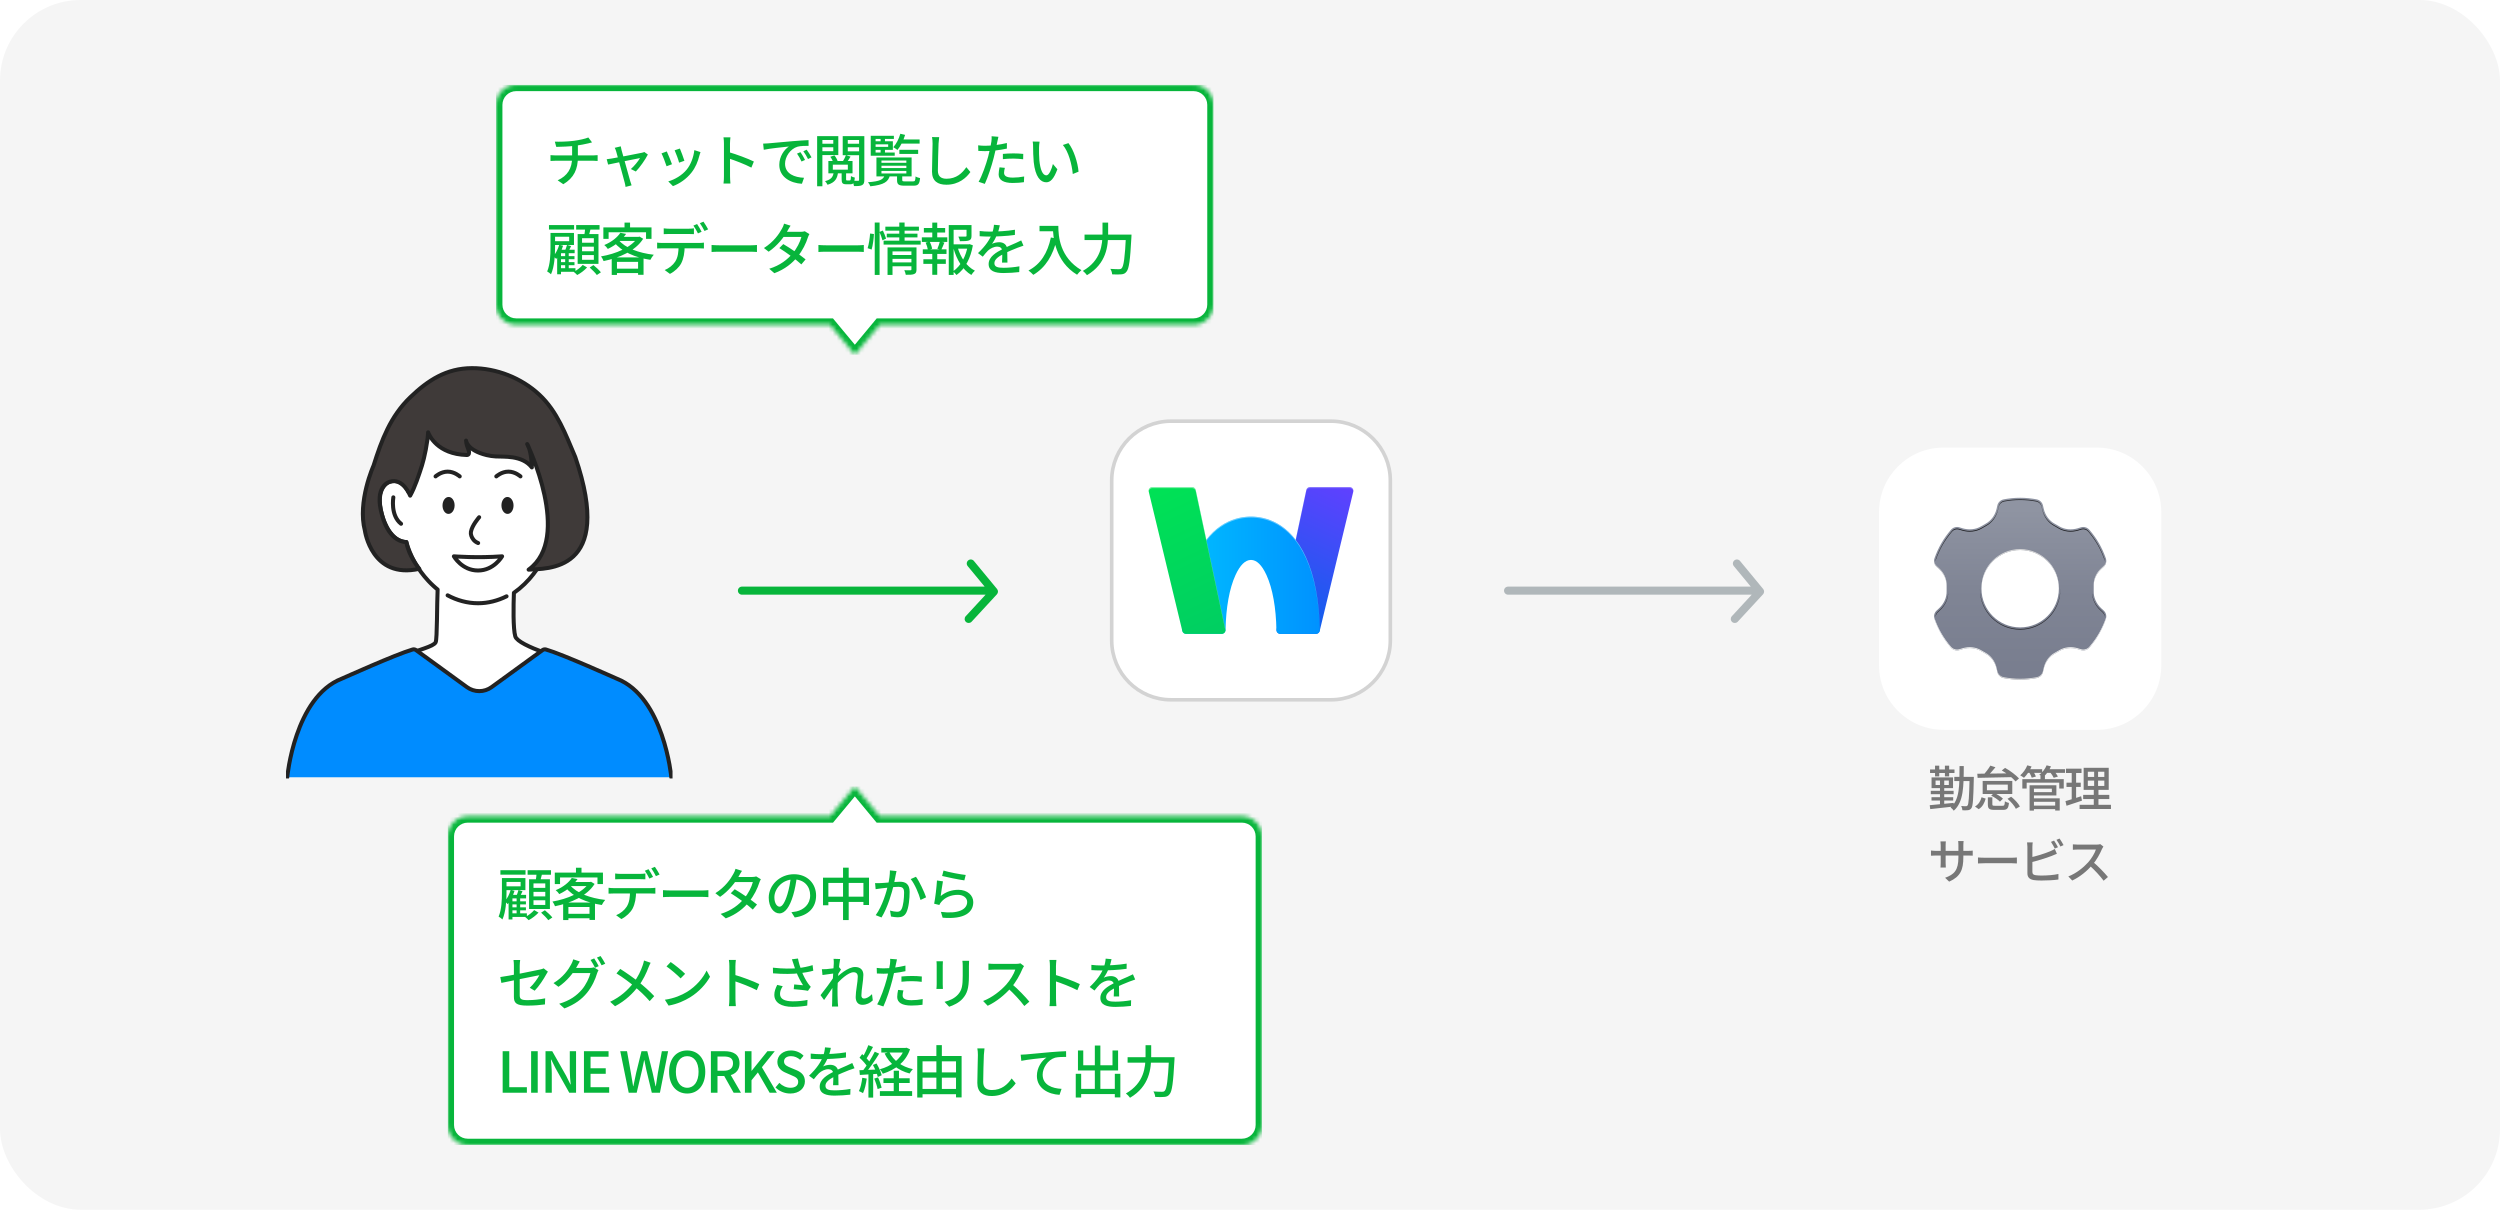
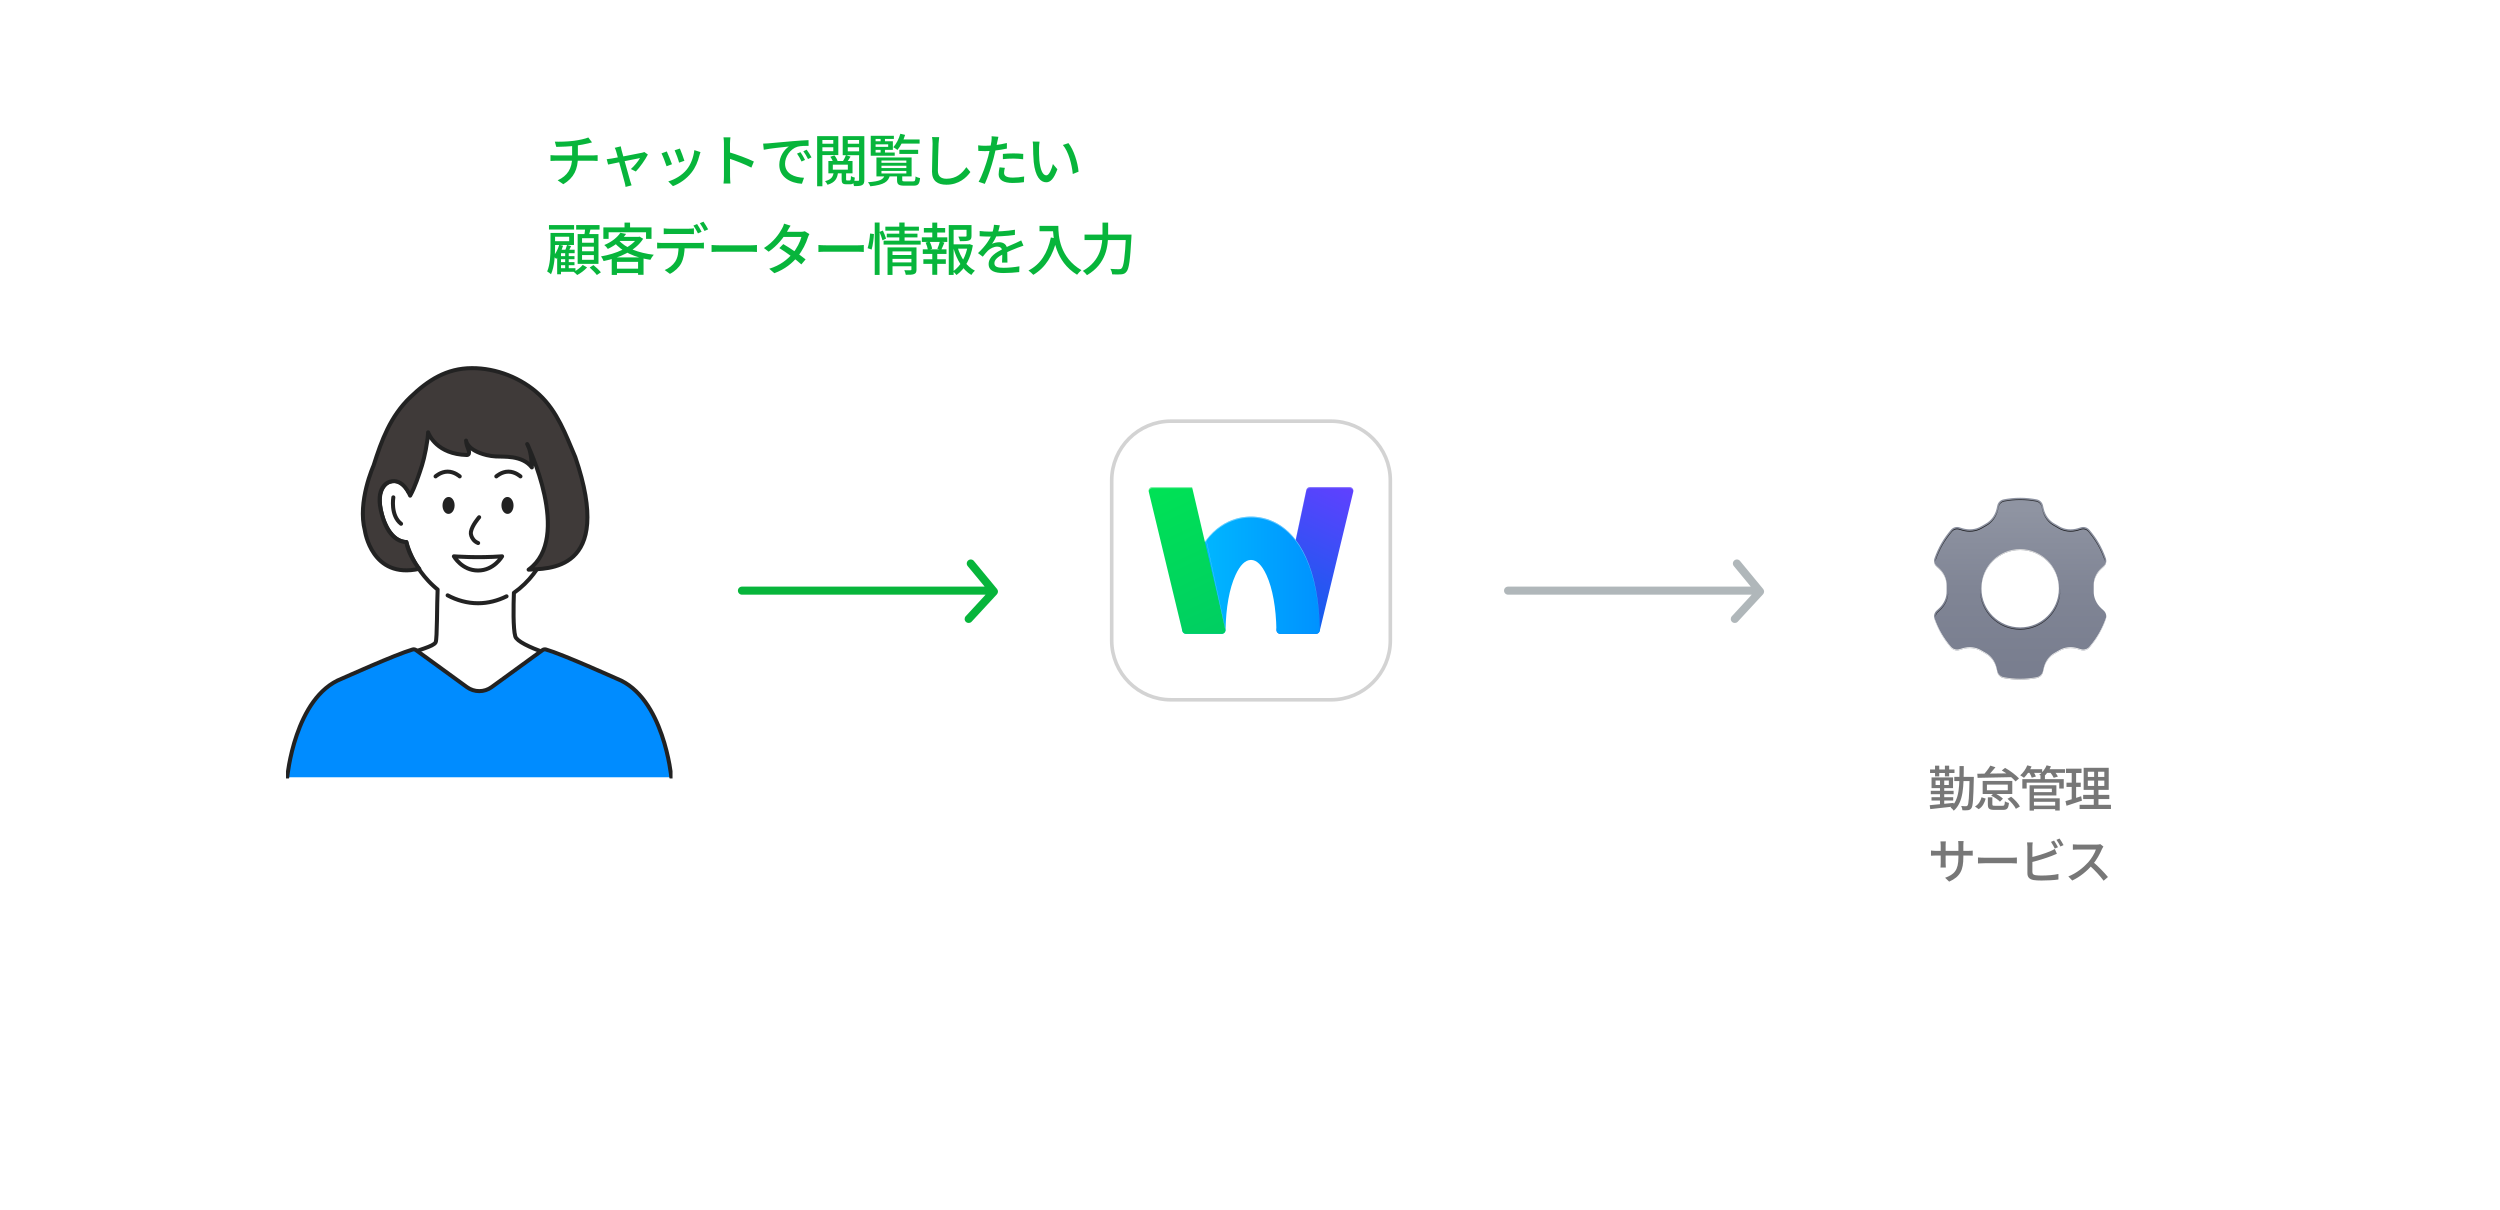
<svg xmlns="http://www.w3.org/2000/svg" width="620" height="300" viewBox="0 0 620 300" fill="none">
  <g id="Integration_Use_Example_03">
-     <rect id="area" width="620" height="300" rx="20" fill="#F5F5F5" />
    <g id="Group">
      <g id="Group 7">
        <g id="03-3">
          <g id="03-3_2">
            <g id="Layer_3" clip-path="url(#clip0_1681_58231)">
              <g id="Group_2">
                <path id="Vector" d="M140.435 119.477C137.255 118.42 135.754 122.105 135.754 122.105L135.778 119.909C135.778 116.314 137.183 101.412 123.571 98.747C122.131 98.123 114.959 98.123 113.519 98.747C99.907 101.412 101.312 116.32 101.312 119.909L101.336 122.087C101.264 121.913 100.273 119.657 98.269 119.327C97.789 119.248 97.249 119.279 96.654 119.477C96.654 119.477 92.874 120.557 94.68 127.477C94.68 127.477 96.144 133.868 100.363 134.396C100.495 134.414 100.633 134.426 100.772 134.432C101.696 137.835 103.616 141.262 106.221 144.047C106.245 144.077 106.275 144.107 106.299 144.131C106.455 144.299 106.617 144.461 106.779 144.623C106.821 144.665 106.863 144.707 106.905 144.749C107.061 144.899 107.211 145.049 107.373 145.193C107.427 145.241 107.481 145.289 107.535 145.343C107.691 145.481 107.841 145.619 107.997 145.757C108.057 145.811 108.117 145.859 108.177 145.907C108.297 146.009 108.411 146.111 108.531 146.207C108.357 149.628 108.435 158.51 108.039 159.29C107.499 160.371 103.724 161.133 100.375 162.579L120.636 174.588L134.848 161.805C131.403 160.533 128.156 159.044 127.796 157.838C127.22 155.9 127.34 150.06 127.448 147.023C129.321 145.715 130.989 144.077 132.381 142.258L132.255 142.408C133.096 141.322 133.84 140.17 134.47 138.975C134.5 138.915 134.536 138.855 134.566 138.789C134.68 138.573 134.788 138.351 134.896 138.135C134.944 138.039 134.992 137.943 135.034 137.841C135.13 137.637 135.22 137.439 135.304 137.235C135.358 137.115 135.406 136.995 135.454 136.869C135.532 136.683 135.604 136.497 135.676 136.311C135.73 136.161 135.784 136.011 135.838 135.861C135.898 135.699 135.952 135.537 136.006 135.374C136.096 135.086 136.186 134.804 136.264 134.516C136.27 134.486 136.282 134.456 136.288 134.432C140.825 134.276 142.386 127.477 142.386 127.477C144.192 120.557 140.411 119.477 140.411 119.477H140.435Z" fill="white" stroke="#222222" stroke-linecap="round" stroke-linejoin="round" />
                <g id="Group_3">
                  <path id="Vector_2" d="M111.01 147.643C113.321 148.879 115.865 149.605 118.554 149.605C121.057 149.605 123.445 148.969 125.624 147.889" stroke="#222222" stroke-linecap="round" stroke-linejoin="round" />
                  <path id="Vector_3" d="M124.519 137.969C124.519 137.969 122.521 141.486 118.542 141.486C114.563 141.486 112.564 137.969 112.564 137.969C112.564 137.969 118.314 138.431 124.513 137.969H124.519Z" fill="white" stroke="#222222" stroke-linecap="round" stroke-linejoin="round" />
                  <path id="Vector_4" d="M97.549 123.342C97.549 123.342 96.775 127.819 99.463 129.895" stroke="#222222" stroke-linecap="round" stroke-linejoin="round" />
                  <path id="Vector_5" d="M118.83 128.275C118.83 128.275 117.078 130.256 116.79 131.882C116.73 132.218 116.772 132.554 116.886 132.879C117.078 133.437 117.54 134.277 118.578 134.673" stroke="#222222" stroke-miterlimit="10" stroke-linecap="round" />
                  <path id="Vector_6" d="M112.744 125.389C112.768 124.225 112.12 123.259 111.298 123.247C110.458 123.217 109.768 124.141 109.744 125.305C109.72 126.47 110.368 127.436 111.19 127.448C112.03 127.478 112.72 126.554 112.744 125.389Z" fill="#222222" />
                  <path id="Vector_7" d="M114.011 118.145C114.011 118.145 112.708 116.963 111.016 116.963C109.324 116.963 108.021 118.145 108.021 118.145" stroke="#222222" stroke-miterlimit="10" stroke-linecap="round" />
                  <path id="Vector_8" d="M124.357 125.389C124.333 124.225 124.982 123.259 125.804 123.247C126.644 123.217 127.334 124.141 127.358 125.305C127.382 126.47 126.734 127.436 125.912 127.448C125.072 127.478 124.381 126.554 124.357 125.389Z" fill="#222222" />
                  <path id="Vector_9" d="M123.085 118.145C123.085 118.145 124.387 116.963 126.08 116.963C127.772 116.963 129.075 118.145 129.075 118.145" stroke="#222222" stroke-miterlimit="10" stroke-linecap="round" />
                  <path id="Vector_10" d="M139.547 123.342C139.547 123.342 140.321 127.819 137.633 129.895" stroke="#222222" stroke-miterlimit="10" stroke-linecap="round" />
                </g>
              </g>
              <g id="Vector_11">
                <path d="M166.488 192.766C166.488 192.766 164.663 172.889 152.978 168.316C152.534 168.142 139.697 162.327 135.4 161.078C135.106 160.994 134.794 161.048 134.542 161.229L121.921 170.405C121.033 171.053 119.958 171.401 118.86 171.401C117.762 171.401 116.687 171.053 115.799 170.405L103.178 161.229C102.932 161.048 102.614 160.988 102.32 161.078C98.023 162.333 85.186 168.142 84.742 168.316C73.057 172.883 71.232 192.766 71.232 192.766" fill="#008CFF" />
                <path d="M166.488 192.766C166.488 192.766 164.663 172.889 152.978 168.316C152.534 168.142 139.697 162.327 135.4 161.078C135.106 160.994 134.794 161.048 134.542 161.229L121.921 170.405C121.033 171.053 119.958 171.401 118.86 171.401C117.762 171.401 116.687 171.053 115.799 170.405L103.178 161.229C102.932 161.048 102.614 160.988 102.32 161.078C98.023 162.333 85.186 168.142 84.742 168.316C73.057 172.883 71.232 192.766 71.232 192.766" stroke="#222222" stroke-linecap="round" stroke-linejoin="round" />
              </g>
              <path id="Vector_12" d="M94.758 127.772C92.633 120.45 96.654 119.478 96.654 119.478C99.991 118.434 101.72 122.923 101.72 122.923C102.92 120.786 103.886 117.792 104.642 115.445C105.225 113.638 106.065 109.581 106.173 107.217C106.419 107.895 108.435 112.642 115.769 112.84C116.333 112.858 116.423 112.258 116.243 111.706C116.003 110.968 115.661 110.38 115.583 109.269C115.583 109.269 115.739 111.646 120.69 112.864C121.429 113.044 122.179 113.146 122.941 113.194C124.753 113.332 129.489 112.786 131.901 115.919C131.901 115.919 131.859 111.862 130.743 110.128C130.743 110.128 142.032 133.341 131.097 141.275C135.394 140.945 152.528 142.164 142.668 113.356C140.291 107.799 138.263 102.074 133.72 97.849C129.303 93.738 123.103 91.277 117.017 91.301C110.752 91.325 106.179 94.26 101.756 98.509C96.835 103.238 94.656 109.089 92.645 115.469C92.645 115.469 88.594 124.423 90.497 131.607C90.497 131.607 92.165 143.73 103.982 141.065C103.982 141.065 101.324 137.879 100.777 134.434C100.777 134.434 96.63 134.764 94.758 127.772Z" fill="#3F3A39" stroke="#222222" stroke-linecap="round" stroke-linejoin="round" />
            </g>
          </g>
        </g>
      </g>
      <g id="app">
        <path id="å¤æ ç®¡ç ãµã¼ãã¹" d="M484.665 192.656H488.769V193.712H484.665V192.656ZM488.457 192.656H489.513C489.513 192.656 489.501 193.04 489.501 193.184C489.393 198.188 489.285 199.904 488.913 200.42C488.673 200.756 488.445 200.864 488.085 200.924C487.749 200.972 487.221 200.972 486.681 200.948C486.657 200.636 486.549 200.18 486.381 199.88C486.885 199.94 487.353 199.94 487.557 199.94C487.749 199.94 487.857 199.904 487.965 199.736C488.229 199.388 488.349 197.696 488.457 192.908V192.656ZM485.961 189.98H487.017C486.993 195.032 486.993 198.908 484.533 201.056C484.377 200.792 484.005 200.408 483.753 200.252C486.033 198.308 485.949 194.768 485.961 189.98ZM479.013 197.708H484.389V198.536H479.013V197.708ZM478.833 196.112H484.497V196.964H478.833V196.112ZM478.653 190.832H484.713V191.696H478.653V190.832ZM481.113 193.124H482.169V199.892H481.113V193.124ZM479.889 189.884H480.933V192.548H479.889V189.884ZM482.337 189.884H483.393V192.548H482.337V189.884ZM478.569 199.688C480.057 199.568 482.349 199.34 484.521 199.112L484.533 200.012C482.445 200.252 480.237 200.492 478.701 200.66L478.569 199.688ZM480.021 193.58V194.672H483.309V193.58H480.021ZM479.025 192.788H484.353V195.464H479.025V192.788ZM492.987 197.744H494.103V199.472C494.103 199.784 494.199 199.832 494.775 199.832C495.039 199.832 496.263 199.832 496.623 199.832C497.079 199.832 497.151 199.7 497.211 198.728C497.451 198.908 497.919 199.076 498.219 199.124C498.087 200.516 497.763 200.852 496.719 200.852C496.431 200.852 494.931 200.852 494.667 200.852C493.299 200.852 492.987 200.54 492.987 199.484V197.744ZM493.815 197.324L494.523 196.64C495.315 197 496.263 197.588 496.731 198.068L495.987 198.812C495.543 198.332 494.607 197.708 493.815 197.324ZM497.859 198.104L498.771 197.588C499.635 198.272 500.559 199.244 500.931 200.012L499.935 200.588C499.599 199.856 498.711 198.824 497.859 198.104ZM491.427 197.72L492.447 198.056C492.159 199.112 491.679 200.096 490.719 200.672L489.795 200.012C490.659 199.52 491.187 198.668 491.427 197.72ZM492.759 194.588V195.992H497.931V194.588H492.759ZM491.703 193.664H499.047V196.916H491.703V193.664ZM496.443 191.072L497.259 190.436C498.543 191.132 499.983 192.26 500.715 193.052L499.863 193.796C499.143 192.944 497.703 191.792 496.443 191.072ZM490.371 191.888C492.519 191.876 495.951 191.84 499.131 191.78L499.071 192.728C495.939 192.812 492.615 192.872 490.443 192.908L490.371 191.888ZM493.611 189.872L494.871 190.28C494.199 191.132 493.347 192.068 492.687 192.668L491.763 192.284C492.411 191.648 493.167 190.628 493.611 189.872ZM503.997 199.796H510.129V200.66H503.997V199.796ZM506.037 192.344H507.141V193.724H506.037V192.344ZM501.537 193.232H511.809V195.548H510.693V194.108H502.617V195.548H501.537V193.232ZM503.949 194.744H509.985V197.276H503.949V196.448H508.857V195.584H503.949V194.744ZM503.997 197.984H510.813V201.008H509.685V198.848H503.997V197.984ZM503.337 194.744H504.417V201.032H503.337V194.744ZM502.617 190.76H506.457V191.672H502.617V190.76ZM507.369 190.76H512.133V191.672H507.369V190.76ZM502.773 189.8L503.829 190.088C503.373 191.156 502.641 192.212 501.945 192.896C501.729 192.728 501.273 192.416 501.009 192.284C501.729 191.672 502.401 190.736 502.773 189.8ZM507.561 189.8L508.641 190.064C508.209 191.108 507.465 192.08 506.721 192.704C506.493 192.536 506.013 192.284 505.725 192.152C506.505 191.588 507.201 190.712 507.561 189.8ZM503.193 191.456L504.165 191.204C504.453 191.624 504.777 192.2 504.909 192.572L503.877 192.872C503.769 192.5 503.469 191.9 503.193 191.456ZM508.401 191.48L509.397 191.204C509.757 191.612 510.177 192.188 510.369 192.584L509.325 192.896C509.157 192.524 508.761 191.912 508.401 191.48ZM517.779 193.592V194.912H521.871V193.592H517.779ZM517.779 191.384V192.68H521.871V191.384H517.779ZM516.747 190.412H522.963V195.884H516.747V190.412ZM516.627 197.132H523.107V198.164H516.627V197.132ZM515.739 199.592H523.515V200.624H515.739V199.592ZM512.367 190.628H516.219V191.696H512.367V190.628ZM512.487 194.096H516.027V195.152H512.487V194.096ZM512.235 198.68C513.231 198.404 514.719 197.936 516.123 197.468L516.327 198.56C515.007 199.004 513.603 199.472 512.499 199.832L512.235 198.68ZM513.783 191.048H514.875V198.464L513.783 198.656V191.048ZM519.351 190.844H520.323V195.416H520.419V200.072H519.255V195.416H519.351V190.844ZM486.909 212.588C486.909 215.684 486.201 217.4 483.393 218.648L482.385 217.688C484.629 216.872 485.685 215.84 485.685 212.648V209.612C485.685 209.144 485.649 208.748 485.613 208.58H486.981C486.957 208.748 486.909 209.144 486.909 209.612V212.588ZM482.577 208.664C482.553 208.832 482.517 209.192 482.517 209.624V213.98C482.517 214.46 482.553 214.976 482.565 215.144H481.233C481.257 214.976 481.293 214.472 481.293 213.98V209.624C481.293 209.336 481.269 208.976 481.233 208.664H482.577ZM478.881 210.92C479.025 210.944 479.577 211.016 480.117 211.016H488.037C488.613 211.016 488.997 210.98 489.237 210.944V212.204C489.045 212.192 488.613 212.168 488.037 212.168H480.117C479.565 212.168 479.073 212.204 478.881 212.216V210.92ZM490.539 212.648C490.935 212.684 491.667 212.72 492.327 212.72C493.443 212.72 497.871 212.72 498.843 212.72C499.431 212.72 499.899 212.672 500.187 212.648V214.136C499.923 214.124 499.371 214.076 498.855 214.076C497.871 214.076 493.443 214.076 492.327 214.076C491.655 214.076 490.947 214.1 490.539 214.136V212.648ZM509.409 208.46C509.709 208.904 510.141 209.636 510.381 210.104L509.589 210.452C509.349 209.96 508.965 209.252 508.641 208.784L509.409 208.46ZM510.765 207.956C511.089 208.4 511.545 209.156 511.761 209.588L510.981 209.936C510.729 209.42 510.333 208.736 509.997 208.28L510.765 207.956ZM504.117 208.916C504.069 209.228 504.033 209.672 504.033 210.008C504.033 210.692 504.033 215.336 504.033 216.224C504.033 216.8 504.285 216.944 504.849 217.052C505.221 217.112 505.785 217.136 506.349 217.136C507.609 217.136 509.493 217.004 510.489 216.74V218.12C509.409 218.288 507.597 218.372 506.289 218.372C505.545 218.372 504.825 218.336 504.321 218.252C503.349 218.072 502.797 217.58 502.797 216.584C502.797 215.324 502.797 210.692 502.797 210.008C502.797 209.732 502.761 209.228 502.713 208.916H504.117ZM503.481 212.66C504.969 212.336 507.093 211.688 508.425 211.124C508.809 210.956 509.193 210.776 509.589 210.536L510.105 211.736C509.709 211.904 509.229 212.108 508.857 212.252C507.405 212.828 505.041 213.536 503.493 213.908L503.481 212.66ZM521.643 209.936C521.559 210.044 521.379 210.356 521.295 210.548C520.815 211.712 519.903 213.38 518.895 214.52C517.551 216.044 515.799 217.496 513.915 218.372L512.943 217.352C514.875 216.62 516.687 215.168 517.875 213.848C518.679 212.936 519.495 211.616 519.783 210.68C519.327 210.68 515.823 210.68 515.367 210.68C514.911 210.68 514.251 210.74 514.071 210.752V209.396C514.299 209.432 515.007 209.468 515.367 209.468C515.907 209.468 519.339 209.468 519.831 209.468C520.275 209.468 520.659 209.42 520.875 209.348L521.643 209.936ZM519.051 213.74C520.323 214.784 521.967 216.512 522.771 217.496L521.703 218.42C520.827 217.244 519.459 215.756 518.175 214.604L519.051 213.74Z" fill="#777777" />
        <g id="Group_4">
          <g id="Vector_13" filter="url(#filter0_d_1681_58231)">
            <path d="M520 111H482C473.163 111 466 118.163 466 127V165C466 173.837 473.163 181 482 181H520C528.837 181 536 173.837 536 165V127C536 118.163 528.837 111 520 111Z" fill="white" />
          </g>
          <g id="Group_5">
            <path id="Vector_14" d="M521.082 150.829C519.908 149.732 519.184 148.192 519.239 146.582C519.254 146.193 519.254 145.804 519.239 145.416C519.184 143.806 519.908 142.266 521.082 141.169L521.728 140.57C522.311 140.026 522.506 139.186 522.241 138.439C521.798 137.171 521.238 135.927 520.546 134.721C519.853 133.516 519.052 132.411 518.173 131.392C517.652 130.786 516.828 130.537 516.066 130.77L515.303 131.003C513.732 131.486 512.006 131.338 510.606 130.474C510.287 130.28 509.96 130.093 509.626 129.914C508.194 129.152 507.214 127.76 506.849 126.181L506.654 125.341C506.476 124.563 505.846 123.972 505.068 123.832C503.746 123.583 502.392 123.443 501 123.443C499.608 123.443 498.254 123.583 496.932 123.832C496.147 123.98 495.524 124.571 495.346 125.341L495.151 126.181C494.786 127.76 493.798 129.152 492.374 129.914C492.048 130.093 491.721 130.28 491.394 130.474C489.994 131.338 488.268 131.478 486.697 131.003L485.934 130.77C485.172 130.537 484.348 130.786 483.827 131.392C482.956 132.411 482.154 133.516 481.454 134.721C480.762 135.927 480.202 137.171 479.759 138.439C479.494 139.193 479.689 140.026 480.272 140.57L480.918 141.169C482.092 142.266 482.816 143.806 482.761 145.416C482.746 145.804 482.746 146.193 482.761 146.582C482.816 148.192 482.092 149.732 480.918 150.829L480.272 151.428C479.689 151.972 479.494 152.812 479.759 153.559C480.202 154.827 480.762 156.071 481.454 157.277C482.147 158.482 482.948 159.587 483.827 160.606C484.348 161.212 485.172 161.461 485.934 161.228L486.697 160.994C488.268 160.512 489.994 160.66 491.394 161.523C491.713 161.718 492.04 161.904 492.374 162.083C493.806 162.846 494.786 164.238 495.151 165.817L495.346 166.657C495.524 167.434 496.154 168.026 496.932 168.166C498.254 168.414 499.608 168.554 501 168.554C502.392 168.554 503.746 168.414 505.068 168.166C505.853 168.018 506.476 167.427 506.654 166.657L506.849 165.817C507.214 164.238 508.202 162.846 509.626 162.083C509.952 161.904 510.279 161.718 510.606 161.523C512.006 160.66 513.732 160.52 515.303 160.994L516.066 161.228C516.828 161.461 517.652 161.212 518.173 160.606C519.044 159.587 519.846 158.482 520.546 157.277C521.238 156.071 521.798 154.827 522.241 153.559C522.506 152.804 522.311 151.972 521.728 151.428L521.082 150.829ZM501 155.597C495.703 155.597 491.402 151.303 491.402 145.999C491.402 140.694 495.696 136.401 501 136.401C506.304 136.401 510.598 140.694 510.598 145.999C510.598 151.303 506.304 155.597 501 155.597Z" fill="url(#paint0_linear_1681_58231)" />
            <path id="Vector_15" style="mix-blend-mode:screen" d="M480.117 138.75C480.568 137.459 481.136 136.23 481.781 135.102C482.434 133.974 483.22 132.87 484.107 131.835C484.534 131.345 485.203 131.143 485.818 131.33L486.58 131.563C488.314 132.092 490.142 131.89 491.589 130.995C491.9 130.801 492.219 130.622 492.546 130.443C494.031 129.65 495.112 128.203 495.517 126.461L495.711 125.621C495.859 124.999 496.364 124.516 497.002 124.392C498.348 124.135 499.693 124.011 501 124.011C502.307 124.011 503.652 124.135 504.998 124.392C505.636 124.509 506.141 124.991 506.289 125.621L506.483 126.461C506.888 128.203 507.969 129.658 509.454 130.443C509.781 130.614 510.1 130.801 510.411 130.995C511.858 131.882 513.686 132.092 515.42 131.563L516.182 131.33C516.797 131.143 517.466 131.338 517.886 131.835C518.78 132.878 519.558 133.974 520.211 135.102C520.864 136.23 521.424 137.459 521.876 138.75C521.922 138.89 521.953 139.038 521.961 139.185C521.969 138.975 521.946 138.758 521.876 138.555C521.424 137.264 520.857 136.035 520.211 134.908C519.558 133.78 518.772 132.675 517.886 131.641C517.466 131.151 516.789 130.949 516.182 131.135L515.42 131.369C513.686 131.898 511.858 131.695 510.411 130.801C510.1 130.614 509.781 130.428 509.454 130.249C507.969 129.455 506.888 128.009 506.483 126.266L506.289 125.426C506.141 124.804 505.636 124.322 504.998 124.198C503.652 123.941 502.307 123.816 501 123.816C499.693 123.816 498.348 123.941 497.002 124.198C496.364 124.314 495.859 124.796 495.711 125.426L495.517 126.266C495.112 128.009 494.031 129.463 492.546 130.249C492.219 130.42 491.9 130.606 491.589 130.801C490.142 131.688 488.314 131.898 486.58 131.369L485.818 131.135C485.203 130.949 484.534 131.143 484.107 131.641C483.212 132.683 482.434 133.78 481.781 134.908C481.128 136.035 480.568 137.264 480.117 138.555C480.047 138.765 480.016 138.975 480.031 139.185C480.039 139.038 480.07 138.89 480.117 138.75Z" fill="url(#paint1_linear_1681_58231)" />
            <path id="Vector_16" style="mix-blend-mode:screen" d="M501 156.172C506.499 156.172 510.971 151.7 510.971 146.201C510.971 146.17 510.971 146.138 510.971 146.1C510.917 151.552 506.468 155.977 501 155.977C495.532 155.977 491.083 151.56 491.029 146.1C491.029 146.131 491.029 146.162 491.029 146.201C491.029 151.7 495.501 156.172 501 156.172Z" fill="url(#paint2_linear_1681_58231)" />
            <path id="Vector_17" style="mix-blend-mode:screen" d="M480.537 151.902L481.182 151.303C482.481 150.09 483.204 148.433 483.15 146.769C483.15 146.706 483.15 146.636 483.15 146.574C483.204 148.239 482.489 149.895 481.182 151.109L480.537 151.708C480.179 152.042 480 152.516 480.031 152.999C480.054 152.586 480.226 152.19 480.537 151.902Z" fill="url(#paint3_linear_1681_58231)" />
-             <path id="Vector_18" style="mix-blend-mode:screen" d="M520.818 151.109C519.519 149.895 518.796 148.239 518.85 146.566C518.85 146.629 518.85 146.699 518.85 146.761C518.796 148.425 519.511 150.082 520.818 151.303L521.463 151.902C521.774 152.19 521.946 152.586 521.969 152.999C522 152.516 521.821 152.042 521.463 151.708L520.818 151.109Z" fill="url(#paint4_linear_1681_58231)" />
            <path id="Vector_19" style="mix-blend-mode:multiply" d="M501 136.176C495.703 136.176 491.402 140.469 491.402 145.774C491.402 145.812 491.402 145.851 491.402 145.89C491.464 140.64 495.734 136.409 500.992 136.409C506.25 136.409 510.52 140.64 510.582 145.89C510.582 145.851 510.582 145.812 510.582 145.774C510.582 140.477 506.289 136.176 500.984 136.176H501Z" fill="url(#paint5_linear_1681_58231)" />
            <path id="Vector_20" style="mix-blend-mode:multiply" d="M480.918 141.17C482.092 142.267 482.816 143.807 482.761 145.417C482.761 145.339 482.761 145.261 482.761 145.191C482.816 143.581 482.092 142.041 480.918 140.944L480.272 140.345C479.883 139.98 479.673 139.49 479.65 138.984C479.611 139.575 479.829 140.159 480.272 140.579L480.918 141.178V141.17Z" fill="url(#paint6_linear_1681_58231)" />
            <path id="Vector_21" style="mix-blend-mode:multiply" d="M521.72 140.338L521.074 140.937C519.9 142.033 519.177 143.573 519.231 145.183C519.231 145.261 519.231 145.339 519.231 145.409C519.177 143.799 519.9 142.259 521.074 141.162L521.72 140.563C522.163 140.151 522.381 139.56 522.342 138.969C522.319 139.482 522.109 139.972 521.72 140.33V140.338Z" fill="url(#paint7_linear_1681_58231)" />
            <path id="Vector_22" style="mix-blend-mode:multiply" d="M522.241 153.334C521.798 154.601 521.238 155.846 520.546 157.051C519.853 158.257 519.052 159.361 518.173 160.38C517.652 160.987 516.828 161.236 516.066 161.002L515.303 160.769C513.732 160.287 512.006 160.435 510.606 161.298C510.287 161.492 509.96 161.679 509.626 161.858C508.194 162.62 507.214 164.012 506.849 165.591L506.654 166.431C506.476 167.209 505.846 167.8 505.068 167.94C503.746 168.189 502.392 168.329 501 168.329C499.608 168.329 498.254 168.189 496.932 167.94C496.147 167.792 495.524 167.201 495.346 166.431L495.151 165.591C494.786 164.012 493.798 162.62 492.374 161.858C492.04 161.679 491.721 161.492 491.394 161.298C489.994 160.435 488.268 160.295 486.697 160.769L485.934 161.002C485.172 161.236 484.348 160.987 483.827 160.38C482.956 159.361 482.154 158.257 481.454 157.051C480.754 155.846 480.202 154.601 479.759 153.334C479.697 153.155 479.666 152.976 479.65 152.797C479.634 153.054 479.673 153.31 479.759 153.567C480.202 154.835 480.762 156.079 481.454 157.285C482.147 158.49 482.948 159.595 483.827 160.614C484.348 161.22 485.172 161.469 485.934 161.236L486.697 161.002C488.268 160.52 489.994 160.668 491.394 161.531C491.713 161.726 492.04 161.912 492.374 162.091C493.806 162.854 494.786 164.246 495.151 165.825L495.346 166.665C495.524 167.442 496.154 168.034 496.932 168.174C498.254 168.422 499.608 168.562 501 168.562C502.392 168.562 503.746 168.422 505.068 168.174C505.853 168.026 506.476 167.435 506.654 166.665L506.849 165.825C507.214 164.246 508.202 162.854 509.626 162.091C509.952 161.912 510.279 161.726 510.606 161.531C512.006 160.668 513.732 160.528 515.303 161.002L516.066 161.236C516.828 161.469 517.652 161.22 518.173 160.614C519.044 159.595 519.846 158.49 520.546 157.285C521.238 156.079 521.798 154.835 522.241 153.567C522.327 153.318 522.366 153.054 522.35 152.797C522.334 152.976 522.303 153.162 522.241 153.334Z" fill="url(#paint8_linear_1681_58231)" />
          </g>
        </g>
      </g>
      <g id="Design" clip-path="url(#clip1_1681_58231)">
        <path id="Vector_23" d="M290.417 104.448H330.083C338.211 104.448 344.8 111.037 344.8 119.165V158.831C344.8 166.959 338.211 173.548 330.083 173.548H290.417C282.289 173.548 275.7 166.959 275.7 158.831V119.165C275.7 111.037 282.289 104.448 290.417 104.448Z" fill="white" stroke="#D3D3D3" stroke-width="0.9" />
        <path id="Vector_24" d="M317.534 157.199H326.361C326.8 157.199 327.183 156.898 327.285 156.471L335.611 121.937C335.751 121.356 335.31 120.799 334.712 120.799H324.866C324.429 120.799 324.054 121.104 323.963 121.529L316.603 156.051C316.477 156.641 316.928 157.199 317.532 157.199H317.534Z" fill="url(#paint9_linear_1681_58231)" />
        <path id="Vector_25" opacity="0.25" d="M316.613 156.307L323.973 121.786C324.064 121.359 324.439 121.055 324.876 121.055H334.722C335.196 121.055 335.567 121.41 335.63 121.846C335.705 121.3 335.287 120.799 334.722 120.799H324.876C324.439 120.799 324.064 121.104 323.973 121.529L316.613 156.051C316.59 156.163 316.592 156.272 316.606 156.377C316.609 156.354 316.606 156.331 316.613 156.307Z" fill="white" />
        <path id="Vector_26" d="M323.875 138.173C319.875 129.42 313.617 128.111 310.246 128.111C306.874 128.111 300.616 129.418 296.617 138.173C294.472 142.865 293.292 149.074 293.189 156.177C293.182 156.739 293.63 157.199 294.192 157.199H302.938C303.481 157.199 303.929 156.762 303.939 156.219C304.03 150.717 304.893 145.922 306.393 142.641C307.539 140.133 308.836 138.861 310.246 138.861C311.655 138.861 312.952 140.133 314.098 142.641C315.605 145.938 316.469 150.761 316.553 156.296C316.56 156.797 316.973 157.199 317.474 157.199H326.378C326.892 157.199 327.309 156.781 327.302 156.27C327.209 149.128 326.028 142.888 323.872 138.173H323.875Z" fill="url(#paint10_linear_1681_58231)" />
        <path id="Vector_27" opacity="0.4" d="M296.617 138.429C300.616 129.677 306.874 128.368 310.246 128.368C313.617 128.368 319.875 129.675 323.875 138.429C326.007 143.098 327.186 149.265 327.3 156.321C327.3 156.303 327.305 156.286 327.305 156.27C327.211 149.128 326.031 142.888 323.875 138.173C319.875 129.42 313.62 128.111 310.246 128.111C306.872 128.111 300.616 129.418 296.617 138.173C294.472 142.865 293.292 149.074 293.189 156.177C293.189 156.195 293.194 156.214 293.194 156.233C293.315 149.214 294.491 143.08 296.617 138.429Z" fill="white" />
-         <path id="Vector_28" d="M302.998 157.199H294.117C293.69 157.199 293.319 156.907 293.219 156.492L284.889 121.937C284.749 121.356 285.19 120.799 285.787 120.799H295.634C296.07 120.799 296.446 121.104 296.537 121.529L303.901 156.083C304.022 156.657 303.586 157.199 302.998 157.199Z" fill="url(#paint11_linear_1681_58231)" />
+         <path id="Vector_28" d="M302.998 157.199H294.117C293.69 157.199 293.319 156.907 293.219 156.492L284.889 121.937C284.749 121.356 285.19 120.799 285.787 120.799H295.634L303.901 156.083C304.022 156.657 303.586 157.199 302.998 157.199Z" fill="url(#paint11_linear_1681_58231)" />
        <path id="Vector_29" opacity="0.5" d="M285.78 121.055H295.627C296.063 121.055 296.439 121.361 296.53 121.786L303.894 156.34C303.899 156.361 303.896 156.382 303.901 156.403C303.915 156.3 303.917 156.193 303.894 156.083L296.53 121.529C296.439 121.102 296.063 120.799 295.627 120.799H285.78C285.216 120.799 284.796 121.3 284.873 121.846C284.936 121.41 285.307 121.055 285.78 121.055Z" fill="white" />
      </g>
    </g>
    <path id="Shape" d="M431.525 139.113C431.173 138.687 430.543 138.627 430.117 138.979C429.691 139.331 429.631 139.961 429.983 140.387L431.525 139.113ZM436.5 146.709L437.235 147.387C437.574 147.019 437.59 146.458 437.271 146.072L436.5 146.709ZM429.496 152.822C429.121 153.228 429.147 153.86 429.552 154.235C429.958 154.609 430.591 154.584 430.965 154.178L429.496 152.822ZM374 145.481C373.448 145.481 373 145.928 373 146.481C373 147.033 373.448 147.481 374 147.481V145.481ZM436.018 147.481C436.57 147.481 437.018 147.033 437.018 146.481C437.018 145.928 436.57 145.481 436.018 145.481V147.481ZM429.983 140.387L435.729 147.345L437.271 146.072L431.525 139.113L429.983 140.387ZM435.765 146.03L429.496 152.822L430.965 154.178L437.235 147.387L435.765 146.03ZM374 147.481H436.018V145.481H374V147.481Z" fill="#B0B7BA" />
    <path id="Shape_2" d="M241.525 139.113C241.173 138.687 240.543 138.627 240.117 138.979C239.691 139.331 239.631 139.961 239.982 140.387L241.525 139.113ZM246.5 146.709L247.235 147.387C247.574 147.019 247.59 146.458 247.271 146.072L246.5 146.709ZM239.496 152.822C239.121 153.228 239.147 153.86 239.552 154.235C239.958 154.609 240.591 154.584 240.965 154.178L239.496 152.822ZM184 145.481C183.448 145.481 183 145.928 183 146.481C183 147.033 183.448 147.481 184 147.481V145.481ZM246.018 147.481C246.57 147.481 247.018 147.033 247.018 146.481C247.018 145.928 246.57 145.481 246.018 145.481V147.481ZM239.982 140.387L245.729 147.345L247.271 146.072L241.525 139.113L239.982 140.387ZM245.765 146.03L239.496 152.822L240.965 154.178L247.235 147.387L245.765 146.03ZM184 147.481H246.018V145.481H184V147.481Z" fill="#07B53B" />
    <g id="b" clip-path="url(#clip2_1681_58231)">
      <g id="Rectangle 2">
        <mask id="path-35-inside-1_1681_58231" fill="white">
-           <path fill-rule="evenodd" clip-rule="evenodd" d="M128 21C125.239 21 123 23.239 123 26V75.556C123 78.317 125.239 80.556 128 80.556H205.819L212 88L218.181 80.556H296C298.761 80.556 301 78.317 301 75.556V26C301 23.239 298.761 21 296 21H128Z" />
-         </mask>
+           </mask>
        <path fill-rule="evenodd" clip-rule="evenodd" d="M128 21C125.239 21 123 23.239 123 26V75.556C123 78.317 125.239 80.556 128 80.556H205.819L212 88L218.181 80.556H296C298.761 80.556 301 78.317 301 75.556V26C301 23.239 298.761 21 296 21H128Z" fill="white" />
        <path d="M205.819 80.556L207.05 79.534L206.571 78.956H205.819V80.556ZM212 88L210.769 89.022L212 90.505L213.231 89.022L212 88ZM218.181 80.556V78.956H217.429L216.95 79.534L218.181 80.556ZM124.6 26C124.6 24.122 126.122 22.6 128 22.6V19.4C124.355 19.4 121.4 22.355 121.4 26H124.6ZM124.6 75.556V26H121.4V75.556H124.6ZM128 78.956C126.122 78.956 124.6 77.433 124.6 75.556H121.4C121.4 79.201 124.355 82.156 128 82.156V78.956ZM205.819 78.956H128V82.156H205.819V78.956ZM213.231 86.978L207.05 79.534L204.588 81.578L210.769 89.022L213.231 86.978ZM216.95 79.534L210.769 86.978L213.231 89.022L219.412 81.578L216.95 79.534ZM296 78.956H218.181V82.156H296V78.956ZM299.4 75.556C299.4 77.433 297.878 78.956 296 78.956V82.156C299.645 82.156 302.6 79.201 302.6 75.556H299.4ZM299.4 26V75.556H302.6V26H299.4ZM296 22.6C297.878 22.6 299.4 24.122 299.4 26H302.6C302.6 22.355 299.645 19.4 296 19.4V22.6ZM128 22.6H296V19.4H128V22.6Z" fill="#07B53B" mask="url(#path-35-inside-1_1681_58231)" />
      </g>
      <path id="ãã£ããã§é²è¦§ããã é¡§å®¢ãã¼ã¿ã¼æå ±ã" d="M137.601 35.13C138.665 35.172 140.807 35.13 142.333 34.92C143.663 34.738 145.217 34.402 145.903 34.094L146.827 35.312C146.449 35.41 146.127 35.494 145.917 35.55C145.077 35.76 143.859 35.984 142.753 36.138C141.171 36.348 139.183 36.404 137.951 36.432L137.601 35.13ZM138.301 44.72C140.723 43.6 141.885 41.808 141.885 39.036C141.885 39.036 141.885 37.93 141.885 35.984L143.313 35.802C143.313 36.95 143.313 39.008 143.313 39.008C143.313 41.92 142.361 44.118 139.701 45.686L138.301 44.72ZM136.523 38.476C136.873 38.504 137.349 38.546 137.783 38.546C138.679 38.546 146.141 38.546 147.037 38.546C147.345 38.546 147.919 38.504 148.213 38.476V39.918C147.877 39.89 147.429 39.862 147.065 39.862C146.211 39.862 138.651 39.862 137.811 39.862C137.363 39.862 136.873 39.89 136.523 39.918V38.476ZM153.948 36.292C153.99 36.572 154.074 36.908 154.158 37.272C154.55 38.658 155.992 43.88 156.3 44.93C156.384 45.182 156.538 45.7 156.636 45.966L155.138 46.358C155.096 46.008 155.012 45.602 154.914 45.238C154.592 44.146 153.192 38.784 152.814 37.566C152.716 37.216 152.59 36.908 152.45 36.656L153.948 36.292ZM160.668 38.322C160.08 39.526 158.652 41.556 157.686 42.536L156.454 41.92C157.266 41.22 158.288 39.974 158.722 39.204C158.05 39.316 151.876 40.59 150.812 40.814L150.462 39.484C150.882 39.442 151.246 39.4 151.68 39.316C152.408 39.204 158.288 38.098 159.17 37.888C159.38 37.846 159.618 37.776 159.786 37.692L160.668 38.322ZM168.612 36.838C168.864 37.412 169.55 39.246 169.732 39.876L168.416 40.338C168.262 39.68 167.632 37.944 167.31 37.272L168.612 36.838ZM173.722 37.72C173.596 38.084 173.526 38.336 173.456 38.56C173.092 40.044 172.49 41.528 171.51 42.774C170.208 44.44 168.486 45.56 166.89 46.162L165.728 44.986C167.31 44.538 169.172 43.474 170.32 42.032C171.3 40.828 172 39.008 172.196 37.23L173.722 37.72ZM165.364 37.552C165.672 38.196 166.386 39.974 166.652 40.73L165.308 41.234C165.084 40.492 164.356 38.588 164.048 38.042L165.364 37.552ZM179.538 43.726C179.538 42.816 179.538 36.796 179.538 35.62C179.538 35.186 179.51 34.528 179.426 34.066H181.148C181.092 34.528 181.036 35.13 181.036 35.62C181.036 37.524 181.05 42.9 181.05 43.726C181.05 44.146 181.092 45 181.148 45.518H179.426C179.51 45.014 179.538 44.258 179.538 43.726ZM180.714 37.72C182.576 38.252 185.488 39.33 186.958 40.058L186.342 41.57C184.746 40.73 182.24 39.778 180.714 39.288V37.72ZM189.26 35.62C189.806 35.606 190.296 35.578 190.562 35.55C191.584 35.452 194.09 35.214 196.652 35.004C198.15 34.878 199.55 34.794 200.516 34.752L200.53 36.166C199.746 36.166 198.528 36.18 197.8 36.376C195.938 36.936 194.692 38.924 194.692 40.59C194.692 43.138 197.072 43.992 199.396 44.09L198.878 45.574C196.134 45.434 193.264 43.978 193.264 40.884C193.264 38.784 194.51 37.076 195.644 36.334C194.23 36.488 190.968 36.81 189.414 37.146L189.26 35.62ZM198.514 37.734C198.85 38.21 199.368 39.078 199.648 39.666L198.78 40.058C198.444 39.344 198.094 38.7 197.66 38.098L198.514 37.734ZM200.054 37.118C200.404 37.594 200.95 38.434 201.258 39.022L200.39 39.442C200.04 38.728 199.662 38.112 199.228 37.51L200.054 37.118ZM205.912 38.882L206.934 38.532C207.284 38.952 207.62 39.54 207.732 39.946L206.654 40.324C206.556 39.932 206.248 39.316 205.912 38.882ZM209.79 38.476L210.938 38.84C210.602 39.386 210.266 39.932 209.986 40.31L209.048 39.974C209.3 39.568 209.636 38.924 209.79 38.476ZM206.542 40.842V42.074H210.266V40.842H206.542ZM205.436 39.932H211.428V42.984H205.436V39.932ZM208.726 42.62H209.832V44.426C209.832 44.706 209.874 44.748 210.084 44.748C210.182 44.748 210.616 44.748 210.742 44.748C210.952 44.748 211.008 44.622 211.036 43.656C211.246 43.824 211.694 43.978 212.002 44.048C211.89 45.378 211.61 45.7 210.882 45.7C210.7 45.7 210.084 45.7 209.902 45.7C208.936 45.7 208.726 45.406 208.726 44.426V42.62ZM206.766 42.634H207.844C207.676 44.244 207.13 45.252 205.226 45.826C205.114 45.56 204.834 45.126 204.596 44.93C206.192 44.524 206.626 43.824 206.766 42.634ZM203.322 35.648H207.074V36.53H203.322V35.648ZM209.79 35.648H213.57V36.53H209.79V35.648ZM213.052 33.758H214.354V44.594C214.354 45.294 214.228 45.686 213.794 45.91C213.374 46.134 212.73 46.162 211.792 46.148C211.736 45.798 211.568 45.182 211.386 44.832C211.988 44.86 212.604 44.86 212.8 44.846C212.982 44.846 213.052 44.776 213.052 44.58V33.758ZM203.434 33.758H207.9V38.462H203.434V37.496H206.654V34.724H203.434V33.758ZM213.71 33.758V34.724H210.252V37.524H213.71V38.49H208.992V33.758H213.71ZM202.65 33.758H203.952V46.19H202.65V33.758ZM218.602 41.094V41.682H224.776V41.094H218.602ZM218.602 42.396V43.012H224.776V42.396H218.602ZM218.602 39.806V40.38H224.776V39.806H218.602ZM217.356 39.05H226.078V43.754H217.356V39.05ZM222.466 43.348H223.754V44.622C223.754 44.944 223.866 44.986 224.468 44.986C224.748 44.986 226.05 44.986 226.428 44.986C226.918 44.986 227.002 44.832 227.058 43.754C227.31 43.936 227.828 44.104 228.178 44.174C228.038 45.672 227.688 46.05 226.554 46.05C226.232 46.05 224.622 46.05 224.328 46.05C222.83 46.05 222.466 45.728 222.466 44.636V43.348ZM219.414 43.418H220.716C220.338 45.07 219.26 45.84 215.844 46.204C215.76 45.91 215.48 45.434 215.256 45.196C218.266 44.972 219.092 44.51 219.414 43.418ZM223.04 37.146H227.702V38.182H223.04V37.146ZM223.18 34.584H228.066V35.62H223.18V34.584ZM223.278 33.17L224.468 33.45C224.048 34.864 223.334 36.292 222.564 37.188C222.34 37.006 221.822 36.656 221.542 36.502C222.298 35.69 222.928 34.43 223.278 33.17ZM218.392 34.052H219.47V35.368H218.392V34.052ZM218.392 36.698H219.47V38.042H218.392V36.698ZM216.6 35.032H221.43V37.174H216.6V36.418H220.268V35.788H216.6V35.032ZM221.682 33.674V34.458H217.146V37.832H221.892V38.616H215.942V33.674H221.682ZM232.916 34.01C232.846 34.528 232.79 35.116 232.762 35.62C232.706 37.174 232.594 40.408 232.594 42.34C232.594 43.824 233.504 44.328 234.736 44.328C237.186 44.328 238.642 42.942 239.65 41.458L240.658 42.662C239.72 44.006 237.83 45.812 234.708 45.812C232.566 45.812 231.138 44.902 231.138 42.564C231.138 40.576 231.278 36.978 231.278 35.62C231.278 35.046 231.236 34.472 231.138 33.996L232.916 34.01ZM247.608 33.926C247.51 34.262 247.398 34.836 247.342 35.13C247.132 36.11 246.81 37.748 246.432 39.162C245.928 41.136 244.99 44.006 244.234 45.602L242.694 45.084C243.534 43.656 244.556 40.772 245.074 38.798C245.424 37.496 245.774 35.83 245.872 35.06C245.928 34.612 245.956 34.094 245.914 33.786L247.608 33.926ZM244.304 36.152C245.914 36.152 247.93 35.9 249.708 35.466V36.852C247.972 37.244 245.816 37.482 244.276 37.482C243.632 37.482 243.128 37.454 242.624 37.426L242.582 36.04C243.268 36.124 243.758 36.152 244.304 36.152ZM248.714 38.168C249.47 38.098 250.436 38.042 251.332 38.042C252.144 38.042 252.984 38.084 253.768 38.168L253.74 39.498C253.026 39.414 252.186 39.33 251.36 39.33C250.45 39.33 249.582 39.372 248.714 39.47V38.168ZM249.204 41.626C249.092 42.06 249.008 42.508 249.008 42.844C249.008 43.488 249.4 44.048 251.178 44.048C252.102 44.048 253.068 43.95 253.992 43.768L253.936 45.182C253.166 45.294 252.228 45.378 251.164 45.378C248.896 45.378 247.664 44.65 247.664 43.25C247.664 42.662 247.776 42.074 247.888 41.5L249.204 41.626ZM257.82 35.13C257.736 35.536 257.68 36.264 257.68 36.642C257.666 37.538 257.68 38.714 257.764 39.806C257.988 42.004 258.548 43.488 259.5 43.488C260.186 43.488 260.802 41.948 261.124 40.674L262.23 41.976C261.348 44.384 260.494 45.21 259.472 45.21C258.044 45.21 256.756 43.866 256.364 40.184C256.238 38.938 256.21 37.258 256.21 36.432C256.21 36.082 256.196 35.48 256.112 35.102L257.82 35.13ZM264.974 35.494C266.262 37.104 267.298 40.31 267.48 42.578L266.052 43.152C265.814 40.744 265.016 37.636 263.588 35.956L264.974 35.494ZM138.707 63.528H142.473V64.284H138.707V63.528ZM138.707 65.012H142.473V65.768H138.707V65.012ZM138.693 66.51H142.711V67.406H138.693V66.51ZM140.163 62.408H141.045V67.07H140.163V62.408ZM139.127 61.932H142.515V62.8H139.127V68.022H138.175V62.772L138.889 61.932H139.127ZM140.625 60.742L141.633 61.036C141.339 61.624 141.059 62.24 140.807 62.66L140.037 62.394C140.233 61.932 140.499 61.218 140.625 60.742ZM138.693 60.7L139.645 60.938C139.267 62.17 138.637 63.416 137.951 64.228C137.797 64.06 137.433 63.696 137.223 63.542C137.853 62.828 138.385 61.778 138.693 60.7ZM136.145 55.814H142.375V56.92H136.145V55.814ZM137.069 57.76H142.347V60.756H137.069V59.818H141.157V58.712H137.069V57.76ZM136.523 57.76H137.657V61.386C137.657 63.29 137.503 66.132 136.649 68.022C136.453 67.812 135.949 67.448 135.697 67.322C136.453 65.572 136.523 63.136 136.523 61.386V57.76ZM142.893 55.814H148.689V56.934H142.893V55.814ZM144.349 61.176V62.31H147.275V61.176H144.349ZM144.349 63.262V64.424H147.275V63.262H144.349ZM144.349 59.076V60.196H147.275V59.076H144.349ZM143.257 58.054H148.423V65.432H143.257V58.054ZM145.133 56.402L146.519 56.556C146.309 57.368 146.099 58.25 145.917 58.838L144.853 58.628C144.979 57.998 145.105 57.046 145.133 56.402ZM144.517 65.698L145.595 66.328C144.979 67.014 143.971 67.784 143.145 68.204C142.949 67.98 142.557 67.63 142.291 67.42C143.117 67.014 144.055 66.272 144.517 65.698ZM146.239 66.342L147.177 65.74C147.807 66.258 148.619 67.014 149.025 67.532L148.017 68.204C147.653 67.686 146.869 66.902 146.239 66.342ZM153.847 57.732L155.275 58.012C154.267 59.44 152.839 60.742 150.739 61.736C150.557 61.428 150.151 60.98 149.857 60.77C151.817 59.958 153.147 58.796 153.847 57.732ZM153.931 58.74H158.509V59.748H153.007L153.931 58.74ZM158.117 58.74H158.369L158.607 58.67L159.503 59.216C157.627 62.226 153.581 63.962 149.689 64.746C149.577 64.41 149.283 63.878 149.059 63.584C152.713 62.968 156.605 61.344 158.117 58.936V58.74ZM153.413 59.51C155.037 61.498 158.383 62.744 162.135 63.178C161.841 63.486 161.477 64.06 161.295 64.438C157.487 63.878 154.183 62.436 152.265 60.028L153.413 59.51ZM151.705 63.836H159.601V68.148H158.243V64.942H153.007V68.176H151.705V63.836ZM152.349 66.622H158.915V67.728H152.349V66.622ZM154.883 55.198H156.255V57.088H154.883V55.198ZM149.633 56.402H161.575V59.244H160.217V57.606H150.935V59.244H149.633V56.402ZM164.605 56.626C165.025 56.682 165.515 56.724 165.977 56.724C166.817 56.724 169.911 56.724 170.709 56.724C171.143 56.724 171.661 56.682 172.095 56.626V58.068C171.661 58.04 171.143 58.026 170.709 58.026C169.911 58.026 166.817 58.026 165.991 58.026C165.515 58.026 164.997 58.04 164.605 58.068V56.626ZM162.967 60.168C163.359 60.224 163.793 60.252 164.227 60.252C165.067 60.252 172.613 60.252 173.397 60.252C173.691 60.252 174.223 60.224 174.573 60.168V61.624C174.251 61.596 173.761 61.582 173.397 61.582C172.613 61.582 165.067 61.582 164.227 61.582C163.821 61.582 163.345 61.596 162.967 61.624V60.168ZM169.799 60.91C169.799 62.702 169.533 64.144 168.931 65.32C168.427 66.272 167.363 67.308 166.145 67.924L164.843 66.972C165.893 66.552 166.887 65.754 167.447 64.886C168.147 63.808 168.287 62.45 168.287 60.924L169.799 60.91ZM172.879 55.562C173.229 56.066 173.733 56.934 173.999 57.48L173.089 57.886C172.809 57.312 172.347 56.472 171.969 55.94L172.879 55.562ZM174.461 54.974C174.825 55.492 175.357 56.374 175.623 56.878L174.713 57.284C174.405 56.682 173.957 55.884 173.565 55.352L174.461 54.974ZM176.469 60.756C176.931 60.798 177.785 60.84 178.555 60.84C179.857 60.84 185.023 60.84 186.157 60.84C186.843 60.84 187.389 60.784 187.725 60.756V62.492C187.417 62.478 186.773 62.422 186.171 62.422C185.023 62.422 179.857 62.422 178.555 62.422C177.771 62.422 176.945 62.45 176.469 62.492V60.756ZM194.255 60.532C196.019 61.554 198.441 63.234 199.785 64.326L198.735 65.572C197.475 64.396 194.969 62.576 193.275 61.526L194.255 60.532ZM200.737 58.054C200.597 58.278 200.443 58.628 200.345 58.908C199.925 60.28 199.057 62.1 197.811 63.64C196.523 65.236 194.703 66.762 192.043 67.756L190.769 66.65C193.513 65.81 195.319 64.326 196.565 62.87C197.587 61.666 198.455 59.958 198.749 58.754H193.765L194.297 57.494H198.539C198.945 57.494 199.323 57.438 199.589 57.354L200.737 58.054ZM196.061 55.968C195.767 56.388 195.473 56.934 195.319 57.214C194.437 58.824 192.771 60.952 190.629 62.422L189.453 61.512C191.875 60 193.247 57.984 193.919 56.724C194.101 56.444 194.353 55.884 194.451 55.464L196.061 55.968ZM202.969 60.756C203.431 60.798 204.285 60.84 205.055 60.84C206.357 60.84 211.523 60.84 212.657 60.84C213.343 60.84 213.889 60.784 214.225 60.756V62.492C213.917 62.478 213.273 62.422 212.671 62.422C211.523 62.422 206.357 62.422 205.055 62.422C204.271 62.422 203.445 62.45 202.969 62.492V60.756ZM221.049 63.234H226.313V64.2H221.049V63.234ZM219.565 56.22H227.895V57.2H219.565V56.22ZM219.915 57.956H227.531V58.88H219.915V57.956ZM219.131 59.678H228.329V60.658H219.131V59.678ZM221.063 65.068H226.341V66.034H221.063V65.068ZM220.111 61.358H226.271V62.352H221.343V68.176H220.111V61.358ZM226.033 61.358H227.293V66.818C227.293 67.434 227.167 67.77 226.719 67.952C226.285 68.148 225.627 68.162 224.633 68.148C224.591 67.826 224.423 67.336 224.269 67.014C224.913 67.042 225.585 67.042 225.781 67.028C225.963 67.028 226.033 66.972 226.033 66.804V61.358ZM223.023 55.184H224.339V60H223.023V55.184ZM216.933 55.184H218.137V68.176H216.933V55.184ZM215.785 57.914L216.737 58.04C216.695 59.174 216.471 60.826 216.163 61.89L215.169 61.554C215.491 60.588 215.701 59.034 215.785 57.914ZM218.109 57.522L218.949 57.172C219.257 57.816 219.607 58.656 219.747 59.174L218.851 59.608C218.725 59.062 218.389 58.18 218.109 57.522ZM235.951 60.602H240.403V61.666H235.951V60.602ZM235.293 55.814H240.361V56.99H236.497V68.19H235.293V55.814ZM239.703 55.814H240.935V58.488C240.935 59.09 240.809 59.44 240.333 59.622C239.843 59.804 239.129 59.818 238.065 59.818C238.009 59.468 237.841 58.992 237.673 58.67C238.471 58.698 239.213 58.698 239.423 58.684C239.647 58.67 239.703 58.628 239.703 58.474V55.814ZM237.491 61.358C238.219 63.836 239.731 66.118 241.775 67.126C241.481 67.378 241.089 67.854 240.893 68.19C238.765 66.958 237.295 64.466 236.469 61.61L237.491 61.358ZM240.011 60.602H240.235L240.459 60.546L241.271 60.84C240.739 63.934 239.395 66.678 237.211 68.204C237.015 67.91 236.623 67.532 236.329 67.308C238.359 65.95 239.605 63.416 240.011 60.868V60.602ZM229.119 56.542H234.397V57.662H229.119V56.542ZM228.993 64.298H234.565V65.432H228.993V64.298ZM228.615 58.866H234.929V60H228.615V58.866ZM228.853 61.834H234.733V62.968H228.853V61.834ZM231.205 55.212H232.437V59.286H231.205V55.212ZM231.205 62.31H232.437V68.148H231.205V62.31ZM233.095 59.874L234.215 60.154C233.935 60.812 233.669 61.498 233.431 61.96L232.465 61.694C232.689 61.19 232.969 60.406 233.095 59.874ZM229.553 60.154L230.547 59.902C230.841 60.462 231.107 61.232 231.163 61.694L230.127 61.988C230.057 61.512 229.819 60.742 229.553 60.154ZM247.955 55.87C247.843 56.402 247.675 57.186 247.297 58.166C246.975 58.936 246.499 59.818 246.023 60.476C246.485 60.224 247.269 60.07 247.815 60.07C248.935 60.07 249.789 60.728 249.789 61.946C249.789 62.674 249.831 64.256 249.845 65.124H248.501C248.557 64.424 248.571 63.08 248.557 62.352C248.557 61.498 247.997 61.162 247.325 61.162C246.485 61.162 245.603 61.61 245.015 62.156C244.595 62.562 244.203 63.066 243.727 63.654L242.537 62.772C244.469 60.952 245.463 59.384 245.981 58.04C246.275 57.27 246.457 56.43 246.499 55.744L247.955 55.87ZM242.957 57.284C243.685 57.382 244.693 57.438 245.365 57.438C247.227 57.438 249.705 57.326 251.707 56.976L251.693 58.264C249.733 58.558 247.031 58.67 245.281 58.67C244.693 58.67 243.727 58.642 242.957 58.586V57.284ZM253.821 60.924C253.429 61.036 252.813 61.274 252.393 61.428C251.441 61.806 250.139 62.324 248.795 63.01C247.465 63.71 246.611 64.396 246.611 65.278C246.611 66.23 247.507 66.412 248.921 66.412C250.055 66.412 251.581 66.272 252.813 66.048L252.771 67.476C251.763 67.602 250.139 67.714 248.879 67.714C246.793 67.714 245.183 67.238 245.183 65.488C245.183 63.682 247.031 62.59 248.711 61.736C250.013 61.05 251.035 60.658 251.931 60.252C252.407 60.042 252.813 59.86 253.261 59.622L253.821 60.924ZM257.803 56.01H261.765V57.354H257.803V56.01ZM261.107 56.01H262.465C262.465 58.586 262.815 63.822 268.191 67C267.883 67.238 267.351 67.812 267.113 68.134C261.639 64.83 261.107 58.74 261.107 56.01ZM260.617 58.894L262.129 59.174C261.135 63.388 259.287 66.37 256.263 68.162C256.025 67.882 255.409 67.336 255.059 67.084C258.083 65.53 259.805 62.744 260.617 58.894ZM268.967 58.18H279.775V59.538H268.967V58.18ZM279.243 58.18H280.615C280.615 58.18 280.601 58.656 280.587 58.852C280.279 64.564 279.999 66.664 279.369 67.378C279.005 67.854 278.641 67.98 278.067 68.036C277.563 68.106 276.681 68.078 275.813 68.036C275.799 67.644 275.617 67.056 275.365 66.678C276.289 66.748 277.157 66.762 277.521 66.762C277.815 66.762 277.983 66.72 278.165 66.538C278.683 66.048 278.977 63.85 279.243 58.46V58.18ZM273.419 55.212H274.819V57.844C274.819 61.022 274.399 65.404 269.569 68.246C269.359 67.924 268.869 67.42 268.547 67.182C273.069 64.592 273.419 60.658 273.419 57.844V55.212Z" fill="#07B53B" />
    </g>
    <g id="b copy" clip-path="url(#clip3_1681_58231)">
      <g id="Rectangle 2_2">
        <mask id="path-38-inside-2_1681_58231" fill="white">
          <path fill-rule="evenodd" clip-rule="evenodd" d="M212 195L205.841 202.417H116C113.239 202.417 111 204.655 111 207.417V279C111 281.761 113.239 284 116 284H308C310.761 284 313 281.761 313 279V207.417C313 204.655 310.761 202.417 308 202.417H218.159L212 195Z" />
        </mask>
        <path fill-rule="evenodd" clip-rule="evenodd" d="M212 195L205.841 202.417H116C113.239 202.417 111 204.655 111 207.417V279C111 281.761 113.239 284 116 284H308C310.761 284 313 281.761 313 279V207.417C313 204.655 310.761 202.417 308 202.417H218.159L212 195Z" fill="white" />
        <path d="M205.841 202.417V204.017H206.593L207.072 203.439L205.841 202.417ZM212 195L213.231 193.978L212 192.495L210.769 193.978L212 195ZM218.159 202.417L216.928 203.439L217.407 204.017H218.159V202.417ZM207.072 203.439L213.231 196.022L210.769 193.978L204.611 201.395L207.072 203.439ZM116 204.017H205.841V200.817H116V204.017ZM112.6 207.417C112.6 205.539 114.122 204.017 116 204.017V200.817C112.355 200.817 109.4 203.772 109.4 207.417H112.6ZM112.6 279V207.417H109.4V279H112.6ZM116 282.4C114.122 282.4 112.6 280.878 112.6 279H109.4C109.4 282.645 112.355 285.6 116 285.6V282.4ZM308 282.4H116V285.6H308V282.4ZM311.4 279C311.4 280.878 309.878 282.4 308 282.4V285.6C311.645 285.6 314.6 282.645 314.6 279H311.4ZM311.4 207.417V279H314.6V207.417H311.4ZM308 204.017C309.878 204.017 311.4 205.539 311.4 207.417H314.6C314.6 203.772 311.645 200.817 308 200.817V204.017ZM218.159 204.017H308V200.817H218.159V204.017ZM210.769 196.022L216.928 203.439L219.389 201.395L213.231 193.978L210.769 196.022Z" fill="#07B53B" mask="url(#path-38-inside-2_1681_58231)" />
      </g>
      <path id="é¡§å®¢ãã¼ã¿ã®ä¸­ãã ã»ã°ã¡ã³ãããããªã¹" d="M126.663 223.528H130.429V224.284H126.663V223.528ZM126.663 225.012H130.429V225.768H126.663V225.012ZM126.649 226.51H130.667V227.406H126.649V226.51ZM128.119 222.408H129.001V227.07H128.119V222.408ZM127.083 221.932H130.471V222.8H127.083V228.022H126.131V222.772L126.845 221.932H127.083ZM128.581 220.742L129.589 221.036C129.295 221.624 129.015 222.24 128.763 222.66L127.993 222.394C128.189 221.932 128.455 221.218 128.581 220.742ZM126.649 220.7L127.601 220.938C127.223 222.17 126.593 223.416 125.907 224.228C125.753 224.06 125.389 223.696 125.179 223.542C125.809 222.828 126.341 221.778 126.649 220.7ZM124.101 215.814H130.331V216.92H124.101V215.814ZM125.025 217.76H130.303V220.756H125.025V219.818H129.113V218.712H125.025V217.76ZM124.479 217.76H125.613V221.386C125.613 223.29 125.459 226.132 124.605 228.022C124.409 227.812 123.905 227.448 123.653 227.322C124.409 225.572 124.479 223.136 124.479 221.386V217.76ZM130.849 215.814H136.645V216.934H130.849V215.814ZM132.305 221.176V222.31H135.231V221.176H132.305ZM132.305 223.262V224.424H135.231V223.262H132.305ZM132.305 219.076V220.196H135.231V219.076H132.305ZM131.213 218.054H136.379V225.432H131.213V218.054ZM133.089 216.402L134.475 216.556C134.265 217.368 134.055 218.25 133.873 218.838L132.809 218.628C132.935 217.998 133.061 217.046 133.089 216.402ZM132.473 225.698L133.551 226.328C132.935 227.014 131.927 227.784 131.101 228.204C130.905 227.98 130.513 227.63 130.247 227.42C131.073 227.014 132.011 226.272 132.473 225.698ZM134.195 226.342L135.133 225.74C135.763 226.258 136.575 227.014 136.981 227.532L135.973 228.204C135.609 227.686 134.825 226.902 134.195 226.342ZM141.803 217.732L143.231 218.012C142.223 219.44 140.795 220.742 138.695 221.736C138.513 221.428 138.107 220.98 137.813 220.77C139.773 219.958 141.103 218.796 141.803 217.732ZM141.887 218.74H146.465V219.748H140.963L141.887 218.74ZM146.073 218.74H146.325L146.563 218.67L147.459 219.216C145.583 222.226 141.537 223.962 137.645 224.746C137.533 224.41 137.239 223.878 137.015 223.584C140.669 222.968 144.561 221.344 146.073 218.936V218.74ZM141.369 219.51C142.993 221.498 146.339 222.744 150.091 223.178C149.797 223.486 149.433 224.06 149.251 224.438C145.443 223.878 142.139 222.436 140.221 220.028L141.369 219.51ZM139.661 223.836H147.557V228.148H146.199V224.942H140.963V228.176H139.661V223.836ZM140.305 226.622H146.871V227.728H140.305V226.622ZM142.839 215.198H144.211V217.088H142.839V215.198ZM137.589 216.402H149.531V219.244H148.173V217.606H138.891V219.244H137.589V216.402ZM152.561 216.626C152.981 216.682 153.471 216.724 153.933 216.724C154.773 216.724 157.867 216.724 158.665 216.724C159.099 216.724 159.617 216.682 160.051 216.626V218.068C159.617 218.04 159.099 218.026 158.665 218.026C157.867 218.026 154.773 218.026 153.947 218.026C153.471 218.026 152.953 218.04 152.561 218.068V216.626ZM150.923 220.168C151.315 220.224 151.749 220.252 152.183 220.252C153.023 220.252 160.569 220.252 161.353 220.252C161.647 220.252 162.179 220.224 162.529 220.168V221.624C162.207 221.596 161.717 221.582 161.353 221.582C160.569 221.582 153.023 221.582 152.183 221.582C151.777 221.582 151.301 221.596 150.923 221.624V220.168ZM157.755 220.91C157.755 222.702 157.489 224.144 156.887 225.32C156.383 226.272 155.319 227.308 154.101 227.924L152.799 226.972C153.849 226.552 154.843 225.754 155.403 224.886C156.103 223.808 156.243 222.45 156.243 220.924L157.755 220.91ZM160.835 215.562C161.185 216.066 161.689 216.934 161.955 217.48L161.045 217.886C160.765 217.312 160.303 216.472 159.925 215.94L160.835 215.562ZM162.417 214.974C162.781 215.492 163.313 216.374 163.579 216.878L162.669 217.284C162.361 216.682 161.913 215.884 161.521 215.352L162.417 214.974ZM164.425 220.756C164.887 220.798 165.741 220.84 166.511 220.84C167.813 220.84 172.979 220.84 174.113 220.84C174.799 220.84 175.345 220.784 175.681 220.756V222.492C175.373 222.478 174.729 222.422 174.127 222.422C172.979 222.422 167.813 222.422 166.511 222.422C165.727 222.422 164.901 222.45 164.425 222.492V220.756ZM182.211 220.532C183.975 221.554 186.397 223.234 187.741 224.326L186.691 225.572C185.431 224.396 182.925 222.576 181.231 221.526L182.211 220.532ZM188.693 218.054C188.553 218.278 188.399 218.628 188.301 218.908C187.881 220.28 187.013 222.1 185.767 223.64C184.479 225.236 182.659 226.762 179.999 227.756L178.725 226.65C181.469 225.81 183.275 224.326 184.521 222.87C185.543 221.666 186.411 219.958 186.705 218.754H181.721L182.253 217.494H186.495C186.901 217.494 187.279 217.438 187.545 217.354L188.693 218.054ZM184.017 215.968C183.723 216.388 183.429 216.934 183.275 217.214C182.393 218.824 180.727 220.952 178.585 222.422L177.409 221.512C179.831 220 181.203 217.984 181.875 216.724C182.057 216.444 182.309 215.884 182.407 215.464L184.017 215.968ZM197.617 217.438C197.435 218.88 197.155 220.518 196.693 222.072C195.839 224.928 194.691 226.524 193.291 226.524C191.905 226.524 190.645 224.97 190.645 222.632C190.645 219.51 193.389 216.808 196.903 216.808C200.263 216.808 202.391 219.16 202.391 222.1C202.391 225.04 200.515 227.056 197.099 227.532L196.273 226.23C196.763 226.174 197.169 226.104 197.519 226.034C199.311 225.614 200.921 224.298 200.921 222.044C200.921 219.818 199.451 218.096 196.875 218.096C193.837 218.096 192.045 220.574 192.045 222.506C192.045 224.116 192.745 224.858 193.333 224.858C193.963 224.858 194.621 223.934 195.279 221.778C195.685 220.448 195.993 218.852 196.133 217.396L197.617 217.438ZM204.105 217.662H215.515V224.438H214.129V218.964H205.435V224.508H204.105V217.662ZM204.805 222.38H214.913V223.682H204.805V222.38ZM209.075 215.184H210.475V228.176H209.075V215.184ZM222.339 216.024C222.269 216.332 222.199 216.696 222.129 217.004C222.017 217.564 221.835 218.586 221.667 219.384C221.205 221.358 220.141 225.068 218.615 227.532L217.173 226.958C218.797 224.788 219.889 221.064 220.267 219.328C220.533 218.152 220.701 216.92 220.701 215.856L222.339 216.024ZM227.155 217.438C228.023 218.6 229.227 221.218 229.675 222.534L228.289 223.192C227.897 221.694 226.847 219.202 225.853 218.012L227.155 217.438ZM217.019 219.006C217.481 219.034 217.901 219.02 218.377 219.006C219.455 218.978 222.213 218.67 223.207 218.67C224.551 218.67 225.587 219.23 225.587 221.176C225.587 222.842 225.377 225.082 224.789 226.272C224.327 227.224 223.599 227.49 222.633 227.49C222.087 227.49 221.429 227.392 220.967 227.294L220.729 225.824C221.303 225.992 222.059 226.118 222.451 226.118C222.941 226.118 223.333 225.992 223.599 225.446C224.019 224.564 224.215 222.8 224.215 221.344C224.215 220.126 223.669 219.93 222.787 219.93C221.891 219.93 219.371 220.224 218.545 220.322C218.195 220.378 217.537 220.462 217.159 220.518L217.019 219.006ZM233.993 215.898C235.253 216.304 238.263 216.864 239.495 216.99L239.159 218.334C237.787 218.152 234.721 217.522 233.643 217.242L233.993 215.898ZM233.853 218.572C233.671 219.44 233.419 221.358 233.293 222.212C234.609 221.148 236.079 220.672 237.675 220.672C239.943 220.672 241.371 222.058 241.371 223.724C241.371 226.244 239.243 228.05 233.769 227.588L233.349 226.146C237.675 226.706 239.859 225.544 239.859 223.682C239.859 222.66 238.893 221.918 237.563 221.918C235.827 221.918 234.357 222.562 233.419 223.696C233.195 223.962 233.055 224.186 232.957 224.438L231.669 224.116C231.949 222.8 232.285 219.944 232.369 218.362L233.853 218.572ZM127.447 247.18C127.447 245.948 127.447 241.09 127.447 239.508C127.447 239.074 127.419 238.5 127.349 238.08H129.001C128.945 238.5 128.889 239.074 128.889 239.508C128.889 241.076 128.889 245.332 128.889 246.802C128.889 247.726 129.211 248.034 130.821 248.034C132.375 248.034 133.817 247.866 135.203 247.586L135.147 249.098C133.943 249.266 132.417 249.392 130.779 249.392C127.923 249.392 127.447 248.678 127.447 247.18ZM135.875 240.964C135.763 241.132 135.595 241.412 135.483 241.622C134.853 242.784 133.677 244.604 132.599 245.696L131.381 244.968C132.375 244.072 133.355 242.644 133.761 241.846C133.145 241.972 126.061 243.386 124.339 243.764L124.073 242.308C125.907 242.084 132.823 240.712 133.971 240.432C134.307 240.362 134.615 240.264 134.825 240.152L135.875 240.964ZM147.361 237.688C147.711 238.192 148.215 239.06 148.481 239.606L147.571 240.012C147.291 239.438 146.829 238.598 146.451 238.066L147.361 237.688ZM148.943 237.1C149.307 237.618 149.839 238.5 150.105 239.004L149.195 239.396C148.887 238.808 148.439 237.996 148.047 237.478L148.943 237.1ZM148.425 240.6C148.299 240.838 148.131 241.188 148.047 241.468C147.669 242.798 146.829 244.688 145.583 246.214C144.281 247.81 142.601 249.084 139.969 250.092L138.681 248.93C141.383 248.132 143.035 246.886 144.295 245.43C145.317 244.24 146.157 242.476 146.423 241.314H141.439L141.971 240.054C142.559 240.054 145.793 240.054 146.227 240.054C146.633 240.054 147.011 239.998 147.277 239.9L148.425 240.6ZM143.791 238.444C143.525 238.864 143.217 239.41 143.077 239.69C142.195 241.3 140.641 243.288 138.499 244.73L137.267 243.806C139.689 242.35 141.005 240.404 141.649 239.172C141.817 238.892 142.069 238.318 142.167 237.912L143.791 238.444ZM161.353 238.766C161.185 239.06 160.961 239.592 160.835 239.9C160.317 241.286 159.463 243.12 158.315 244.604C156.985 246.298 155.207 248.132 152.533 249.546L151.315 248.44C153.891 247.208 155.669 245.584 157.125 243.708C158.259 242.238 158.931 240.74 159.407 239.354C159.519 239.032 159.659 238.528 159.715 238.206L161.353 238.766ZM153.821 240.292C155.207 241.16 157.153 242.532 158.259 243.414C159.701 244.576 161.129 245.836 162.249 247.04L161.115 248.286C159.925 246.9 158.707 245.78 157.265 244.576C156.257 243.736 154.521 242.406 152.883 241.412L153.821 240.292ZM166.329 238.584C167.309 239.242 169.115 240.698 169.913 241.51L168.793 242.644C168.079 241.888 166.329 240.376 165.293 239.676L166.329 238.584ZM164.887 247.936C167.211 247.6 169.031 246.802 170.375 245.99C172.643 244.604 174.393 242.504 175.233 240.698L176.087 242.238C175.093 244.044 173.357 245.962 171.187 247.306C169.773 248.174 167.995 249 165.811 249.392L164.887 247.936ZM180.881 247.726C180.881 246.816 180.881 240.796 180.881 239.62C180.881 239.186 180.853 238.528 180.769 238.066H182.491C182.435 238.528 182.379 239.13 182.379 239.62C182.379 241.524 182.393 246.9 182.393 247.726C182.393 248.146 182.435 249 182.491 249.518H180.769C180.853 249.014 180.881 248.258 180.881 247.726ZM182.057 241.72C183.919 242.252 186.831 243.33 188.301 244.058L187.685 245.57C186.089 244.73 183.583 243.778 182.057 243.288V241.72ZM196.791 239.074C196.693 238.766 196.553 238.304 196.399 237.898L197.897 237.716C198.065 238.64 198.415 239.802 198.751 240.712C199.185 241.902 199.871 243.162 200.403 243.904C200.613 244.212 200.851 244.478 201.075 244.73L200.375 245.724C199.661 245.57 197.925 245.402 196.847 245.318L196.959 244.142C197.701 244.212 198.681 244.296 199.157 244.338C198.597 243.484 197.897 242.182 197.449 240.964C197.141 240.166 196.945 239.536 196.791 239.074ZM191.681 239.984C194.131 240.264 196.301 240.264 197.939 240.096C199.115 239.956 200.431 239.704 201.523 239.354L201.691 240.74C200.725 241.02 199.451 241.23 198.387 241.356C196.567 241.566 194.355 241.608 191.709 241.384L191.681 239.984ZM194.117 244.576C193.683 245.248 193.445 245.85 193.445 246.494C193.445 247.768 194.593 248.314 196.595 248.328C198.065 248.328 199.283 248.188 200.263 247.978L200.193 249.378C199.353 249.532 198.135 249.7 196.511 249.7C193.767 249.686 192.031 248.664 192.031 246.704C192.031 245.892 192.311 245.136 192.745 244.254L194.117 244.576ZM216.453 248.09C215.753 248.776 214.885 249.196 213.849 249.196C212.869 249.196 212.211 248.524 212.211 247.278C212.211 245.738 212.729 243.554 212.729 242.224C212.729 241.468 212.337 241.118 211.679 241.118C210.377 241.118 208.319 242.994 207.087 244.52V242.798C207.955 241.874 210.279 239.816 212.057 239.816C213.457 239.816 214.115 240.628 214.115 241.776C214.115 243.204 213.625 245.458 213.625 246.886C213.625 247.306 213.835 247.642 214.269 247.642C214.871 247.642 215.571 247.25 216.257 246.55L216.453 248.09ZM206.933 241.398C206.401 241.468 204.959 241.65 203.979 241.804L203.825 240.362C204.175 240.376 204.469 240.376 204.875 240.348C205.687 240.306 207.451 240.068 208.095 239.858L208.571 240.446C208.319 240.796 207.927 241.44 207.689 241.818L207.087 244.044C206.457 244.996 205.183 246.872 204.371 248.006L203.489 246.802C204.371 245.71 206.163 243.302 206.779 242.294L206.821 241.734L206.933 241.398ZM206.779 238.92C206.779 238.57 206.793 238.178 206.723 237.786L208.361 237.842C208.137 238.836 207.703 242.7 207.703 245.178C207.703 246.396 207.703 247.39 207.773 248.664C207.787 248.916 207.829 249.336 207.857 249.616H206.331C206.359 249.336 206.373 248.93 206.373 248.706C206.387 247.348 206.401 246.536 206.429 244.912C206.457 243.666 206.779 239.466 206.779 238.92ZM222.451 237.926C222.353 238.262 222.241 238.836 222.185 239.13C221.975 240.11 221.653 241.748 221.275 243.162C220.771 245.136 219.833 248.006 219.077 249.602L217.537 249.084C218.377 247.656 219.399 244.772 219.917 242.798C220.267 241.496 220.617 239.83 220.715 239.06C220.771 238.612 220.799 238.094 220.757 237.786L222.451 237.926ZM219.147 240.152C220.757 240.152 222.773 239.9 224.551 239.466V240.852C222.815 241.244 220.659 241.482 219.119 241.482C218.475 241.482 217.971 241.454 217.467 241.426L217.425 240.04C218.111 240.124 218.601 240.152 219.147 240.152ZM223.557 242.168C224.313 242.098 225.279 242.042 226.175 242.042C226.987 242.042 227.827 242.084 228.611 242.168L228.583 243.498C227.869 243.414 227.029 243.33 226.203 243.33C225.293 243.33 224.425 243.372 223.557 243.47V242.168ZM224.047 245.626C223.935 246.06 223.851 246.508 223.851 246.844C223.851 247.488 224.243 248.048 226.021 248.048C226.945 248.048 227.911 247.95 228.835 247.768L228.779 249.182C228.009 249.294 227.071 249.378 226.007 249.378C223.739 249.378 222.507 248.65 222.507 247.25C222.507 246.662 222.619 246.074 222.731 245.5L224.047 245.626ZM240.335 238.276C240.307 238.64 240.293 239.06 240.293 239.578C240.293 240.208 240.293 241.468 240.293 242.056C240.293 245.276 239.775 246.466 238.753 247.642C237.843 248.692 236.415 249.336 235.393 249.672L234.245 248.454C235.575 248.132 236.737 247.586 237.591 246.634C238.571 245.528 238.753 244.422 238.753 241.986C238.753 241.37 238.753 240.124 238.753 239.578C238.753 239.06 238.725 238.64 238.669 238.276H240.335ZM233.839 238.388C233.811 238.682 233.797 239.046 233.797 239.424C233.797 239.928 233.797 243.456 233.797 244.128C233.797 244.478 233.811 244.982 233.839 245.262H232.229C232.257 245.024 232.299 244.534 232.299 244.114C232.299 243.428 232.299 239.928 232.299 239.424C232.299 239.172 232.285 238.682 232.243 238.388H233.839ZM253.963 239.592C253.865 239.718 253.655 240.082 253.557 240.306C252.997 241.664 251.933 243.61 250.757 244.94C249.189 246.718 247.145 248.412 244.947 249.434L243.813 248.244C246.067 247.39 248.181 245.696 249.567 244.156C250.505 243.092 251.457 241.552 251.793 240.46C251.261 240.46 247.173 240.46 246.641 240.46C246.109 240.46 245.339 240.53 245.129 240.544V238.962C245.395 239.004 246.221 239.046 246.641 239.046C247.271 239.046 251.275 239.046 251.849 239.046C252.367 239.046 252.815 238.99 253.067 238.906L253.963 239.592ZM250.939 244.03C252.423 245.248 254.341 247.264 255.279 248.412L254.033 249.49C253.011 248.118 251.415 246.382 249.917 245.038L250.939 244.03ZM260.381 247.726C260.381 246.816 260.381 240.796 260.381 239.62C260.381 239.186 260.353 238.528 260.269 238.066H261.991C261.935 238.528 261.879 239.13 261.879 239.62C261.879 241.524 261.893 246.9 261.893 247.726C261.893 248.146 261.935 249 261.991 249.518H260.269C260.353 249.014 260.381 248.258 260.381 247.726ZM261.557 241.72C263.419 242.252 266.331 243.33 267.801 244.058L267.185 245.57C265.589 244.73 263.083 243.778 261.557 243.288V241.72ZM275.661 237.87C275.549 238.402 275.381 239.186 275.003 240.166C274.681 240.936 274.205 241.818 273.729 242.476C274.191 242.224 274.975 242.07 275.521 242.07C276.641 242.07 277.495 242.728 277.495 243.946C277.495 244.674 277.537 246.256 277.551 247.124H276.207C276.263 246.424 276.277 245.08 276.263 244.352C276.263 243.498 275.703 243.162 275.031 243.162C274.191 243.162 273.309 243.61 272.721 244.156C272.301 244.562 271.909 245.066 271.433 245.654L270.243 244.772C272.175 242.952 273.169 241.384 273.687 240.04C273.981 239.27 274.163 238.43 274.205 237.744L275.661 237.87ZM270.663 239.284C271.391 239.382 272.399 239.438 273.071 239.438C274.933 239.438 277.411 239.326 279.413 238.976L279.399 240.264C277.439 240.558 274.737 240.67 272.987 240.67C272.399 240.67 271.433 240.642 270.663 240.586V239.284ZM281.527 242.924C281.135 243.036 280.519 243.274 280.099 243.428C279.147 243.806 277.845 244.324 276.501 245.01C275.171 245.71 274.317 246.396 274.317 247.278C274.317 248.23 275.213 248.412 276.627 248.412C277.761 248.412 279.287 248.272 280.519 248.048L280.477 249.476C279.469 249.602 277.845 249.714 276.585 249.714C274.499 249.714 272.889 249.238 272.889 247.488C272.889 245.682 274.737 244.59 276.417 243.736C277.719 243.05 278.741 242.658 279.637 242.252C280.113 242.042 280.519 241.86 280.967 241.622L281.527 242.924ZM124.661 271V260.696H126.299V269.628H130.667V271H124.661ZM131.718 271V260.696H133.356V271H131.718ZM135.288 271V260.696H136.954L140.384 266.758L141.462 268.928H141.532C141.434 267.878 141.308 266.618 141.308 265.512V260.696H142.862V271H141.182L137.78 264.938L136.702 262.768H136.632C136.702 263.846 136.842 265.022 136.842 266.156V271H135.288ZM144.819 271V260.696H150.923V262.068H146.457V264.924H150.223V266.31H146.457V269.628H151.077V271H144.819ZM155.922 271L153.822 260.696H155.502L156.454 266.058C156.65 267.15 156.832 268.256 157.014 269.376H157.07C157.294 268.256 157.532 267.15 157.77 266.058L159.086 260.696H160.528L161.858 266.058C162.11 267.136 162.32 268.256 162.572 269.376H162.642C162.81 268.256 162.992 267.15 163.16 266.058L164.14 260.696H165.694L163.664 271H161.648L160.276 265.274C160.094 264.476 159.94 263.706 159.8 262.922H159.744C159.59 263.706 159.408 264.476 159.254 265.274L157.896 271H155.922ZM170.429 271.196C167.769 271.196 165.935 269.138 165.935 265.806C165.935 262.488 167.769 260.514 170.429 260.514C173.075 260.514 174.909 262.488 174.909 265.806C174.909 269.138 173.075 271.196 170.429 271.196ZM170.429 269.768C172.137 269.768 173.243 268.214 173.243 265.806C173.243 263.398 172.137 261.928 170.429 261.928C168.707 261.928 167.615 263.398 167.615 265.806C167.615 268.214 168.707 269.768 170.429 269.768ZM176.3 271V260.696H179.674C181.802 260.696 183.398 261.452 183.398 263.692C183.398 265.848 181.802 266.842 179.674 266.842H177.938V271H176.3ZM177.938 265.54H179.492C180.976 265.54 181.788 264.924 181.788 263.692C181.788 262.446 180.976 262.012 179.492 262.012H177.938V265.54ZM181.942 271L179.366 266.422L180.57 265.47L183.762 271H181.942ZM184.737 271V260.696H186.375V265.568H186.403L190.323 260.696H192.143L188.951 264.672L192.661 271H190.869L187.957 265.96L186.375 267.906V271H184.737ZM195.992 271.196C194.564 271.196 193.262 270.636 192.324 269.684L193.276 268.55C194.004 269.292 195.026 269.768 196.02 269.768C197.252 269.768 197.952 269.194 197.952 268.312C197.952 267.374 197.252 267.08 196.3 266.674L194.872 266.044C193.878 265.638 192.786 264.854 192.786 263.356C192.786 261.732 194.2 260.514 196.16 260.514C197.378 260.514 198.512 261.018 199.282 261.816L198.442 262.838C197.798 262.278 197.07 261.928 196.16 261.928C195.11 261.928 194.438 262.432 194.438 263.244C194.438 264.126 195.264 264.462 196.104 264.812L197.518 265.4C198.736 265.918 199.618 266.674 199.618 268.186C199.618 269.838 198.246 271.196 195.992 271.196ZM206.056 259.87C205.944 260.402 205.776 261.186 205.398 262.166C205.076 262.936 204.6 263.818 204.124 264.476C204.586 264.224 205.37 264.07 205.916 264.07C207.036 264.07 207.89 264.728 207.89 265.946C207.89 266.674 207.932 268.256 207.946 269.124H206.602C206.658 268.424 206.672 267.08 206.658 266.352C206.658 265.498 206.098 265.162 205.426 265.162C204.586 265.162 203.704 265.61 203.116 266.156C202.696 266.562 202.304 267.066 201.828 267.654L200.638 266.772C202.57 264.952 203.564 263.384 204.082 262.04C204.376 261.27 204.558 260.43 204.6 259.744L206.056 259.87ZM201.058 261.284C201.786 261.382 202.794 261.438 203.466 261.438C205.328 261.438 207.806 261.326 209.808 260.976L209.794 262.264C207.834 262.558 205.132 262.67 203.382 262.67C202.794 262.67 201.828 262.642 201.058 262.586V261.284ZM211.922 264.924C211.53 265.036 210.914 265.274 210.494 265.428C209.542 265.806 208.24 266.324 206.896 267.01C205.566 267.71 204.712 268.396 204.712 269.278C204.712 270.23 205.608 270.412 207.022 270.412C208.156 270.412 209.682 270.272 210.914 270.048L210.872 271.476C209.864 271.602 208.24 271.714 206.98 271.714C204.894 271.714 203.284 271.238 203.284 269.488C203.284 267.682 205.132 266.59 206.812 265.736C208.114 265.05 209.136 264.658 210.032 264.252C210.508 264.042 210.914 263.86 211.362 263.622L211.922 264.924ZM218.564 259.884H224.682V261.032H218.564V259.884ZM219.096 267.416H225.606V268.592H219.096V267.416ZM218.214 270.608H226.208V271.784H218.214V270.608ZM224.304 259.884H224.556L224.808 259.828L225.69 260.22C224.57 263.482 221.994 265.316 218.942 266.282C218.788 265.946 218.466 265.442 218.2 265.176C220.972 264.434 223.408 262.698 224.304 260.094V259.884ZM220.538 260.892C221.532 263.006 223.632 264.546 226.39 265.148C226.124 265.4 225.76 265.904 225.578 266.226C222.694 265.456 220.566 263.762 219.376 261.27L220.538 260.892ZM221.644 265.54H222.946V271.35H221.644V265.54ZM215.344 259.198L216.506 259.646C215.96 260.682 215.302 261.928 214.756 262.698L213.86 262.306C214.378 261.494 215.008 260.15 215.344 259.198ZM216.94 260.822L218.032 261.312C217.052 262.922 215.694 264.91 214.644 266.142L213.86 265.694C214.896 264.42 216.198 262.334 216.94 260.822ZM213.16 262.306L213.818 261.41C214.574 262.068 215.456 262.964 215.82 263.594L215.134 264.616C214.77 263.958 213.902 262.978 213.16 262.306ZM216.478 264.112L217.374 263.734C217.934 264.658 218.48 265.876 218.662 266.66L217.696 267.094C217.528 266.31 217.024 265.05 216.478 264.112ZM213.132 265.414C214.378 265.386 216.184 265.302 218.004 265.218L217.99 266.282C216.296 266.408 214.56 266.506 213.244 266.59L213.132 265.414ZM216.814 267.486L217.752 267.192C218.13 267.99 218.494 269.04 218.648 269.74L217.654 270.09C217.514 269.39 217.15 268.312 216.814 267.486ZM213.846 267.29L214.952 267.486C214.784 268.816 214.448 270.202 214.028 271.098C213.79 270.944 213.286 270.706 213.006 270.594C213.44 269.754 213.692 268.508 213.846 267.29ZM215.372 265.96H216.548V272.204H215.372V265.96ZM228.118 265.96H237.75V267.262H228.118V265.96ZM228.118 270.062H237.722V271.364H228.118V270.062ZM227.474 261.886H238.478V272.148H237.092V263.216H228.79V272.19H227.474V261.886ZM232.22 259.198H233.578V270.748H232.22V259.198ZM244.154 260.01C244.084 260.528 244.028 261.116 244 261.62C243.944 263.174 243.832 266.408 243.832 268.34C243.832 269.824 244.742 270.328 245.974 270.328C248.424 270.328 249.88 268.942 250.888 267.458L251.896 268.662C250.958 270.006 249.068 271.812 245.946 271.812C243.804 271.812 242.376 270.902 242.376 268.564C242.376 266.576 242.516 262.978 242.516 261.62C242.516 261.046 242.474 260.472 242.376 259.996L244.154 260.01ZM253.13 261.564C253.676 261.55 254.166 261.522 254.446 261.494C255.468 261.396 257.96 261.158 260.536 260.934C262.02 260.808 263.434 260.724 264.386 260.696L264.4 262.11C263.616 262.11 262.398 262.124 261.67 262.306C259.808 262.866 258.576 264.868 258.576 266.52C258.576 269.068 260.956 269.922 263.266 270.034L262.762 271.518C260.018 271.378 257.148 269.908 257.148 266.828C257.148 264.714 258.394 263.02 259.528 262.278C258.1 262.432 254.852 262.754 253.284 263.09L253.13 261.564ZM267.444 270.034H277.188V271.336H267.444V270.034ZM271.518 259.296H272.89V270.804H271.518V259.296ZM266.786 266.31H268.13V272.19H266.786V266.31ZM276.474 266.31H277.846V272.162H276.474V266.31ZM267.332 260.514H268.648V264.182H275.9V260.514H277.286V265.47H267.332V260.514ZM279.644 262.18H290.452V263.538H279.644V262.18ZM289.92 262.18H291.292C291.292 262.18 291.278 262.656 291.264 262.852C290.956 268.564 290.676 270.664 290.046 271.378C289.682 271.854 289.318 271.98 288.744 272.036C288.24 272.106 287.358 272.078 286.49 272.036C286.476 271.644 286.294 271.056 286.042 270.678C286.966 270.748 287.834 270.762 288.198 270.762C288.492 270.762 288.66 270.72 288.842 270.538C289.36 270.048 289.654 267.85 289.92 262.46V262.18ZM284.096 259.212H285.496V261.844C285.496 265.022 285.076 269.404 280.246 272.246C280.036 271.924 279.546 271.42 279.224 271.182C283.746 268.592 284.096 264.658 284.096 261.844V259.212Z" fill="#07B53B" />
    </g>
  </g>
  <defs>
    <filter id="filter0_d_1681_58231" x="456" y="101" width="90" height="90" filterUnits="userSpaceOnUse" color-interpolation-filters="sRGB">
      <feGaussianBlur stdDeviation="5" />
    </filter>
    <linearGradient id="paint0_linear_1681_58231" x1="501" y1="126.344" x2="501" y2="165.233" gradientUnits="userSpaceOnUse">
      <stop stop-color="#8F94A2" />
      <stop offset="0.5" stop-color="#808595" />
      <stop offset="1" stop-color="#797E8F" />
    </linearGradient>
    <linearGradient id="paint1_linear_1681_58231" x1="501" y1="125.442" x2="501" y2="137.568" gradientUnits="userSpaceOnUse">
      <stop offset="0.04" stop-color="#2C2D32" />
      <stop offset="1" />
    </linearGradient>
    <linearGradient id="paint2_linear_1681_58231" x1="501" y1="154.227" x2="501" y2="147.686" gradientUnits="userSpaceOnUse">
      <stop offset="0.04" stop-color="#2C2D32" />
      <stop offset="1" />
    </linearGradient>
    <linearGradient id="paint3_linear_1681_58231" x1="481.587" y1="152.306" x2="481.587" y2="147.523" gradientUnits="userSpaceOnUse">
      <stop />
      <stop offset="0.01" stop-color="#0B0B0C" />
      <stop offset="0.04" stop-color="#191A1D" />
      <stop offset="0.08" stop-color="#242529" />
      <stop offset="0.12" stop-color="#2A2B30" />
      <stop offset="0.25" stop-color="#2C2D32" />
      <stop offset="0.47" stop-color="#28292E" />
      <stop offset="0.68" stop-color="#1E1F22" />
      <stop offset="0.88" stop-color="#0D0D0F" />
      <stop offset="1" />
    </linearGradient>
    <linearGradient id="paint4_linear_1681_58231" x1="520.413" y1="152.306" x2="520.413" y2="147.523" gradientUnits="userSpaceOnUse">
      <stop />
      <stop offset="0.01" stop-color="#0B0B0C" />
      <stop offset="0.04" stop-color="#191A1D" />
      <stop offset="0.08" stop-color="#242529" />
      <stop offset="0.12" stop-color="#2A2B30" />
      <stop offset="0.25" stop-color="#2C2D32" />
      <stop offset="0.47" stop-color="#28292E" />
      <stop offset="0.68" stop-color="#1E1F22" />
      <stop offset="0.88" stop-color="#0D0D0F" />
      <stop offset="1" />
    </linearGradient>
    <linearGradient id="paint5_linear_1681_58231" x1="501" y1="144.856" x2="501" y2="138.12" gradientUnits="userSpaceOnUse">
      <stop stop-color="white" />
      <stop offset="1" stop-color="#DCDCDC" />
    </linearGradient>
    <linearGradient id="paint6_linear_1681_58231" x1="481.206" y1="144.981" x2="481.206" y2="140.338" gradientUnits="userSpaceOnUse">
      <stop stop-color="white" />
      <stop offset="1" stop-color="#DCDCDC" />
    </linearGradient>
    <linearGradient id="paint7_linear_1681_58231" x1="520.794" y1="144.981" x2="520.794" y2="140.338" gradientUnits="userSpaceOnUse">
      <stop stop-color="white" />
      <stop offset="1" stop-color="#DCDCDC" />
    </linearGradient>
    <linearGradient id="paint8_linear_1681_58231" x1="501" y1="155.34" x2="501" y2="167.505" gradientUnits="userSpaceOnUse">
      <stop stop-color="white" />
      <stop offset="1" stop-color="#DCDCDC" />
    </linearGradient>
    <linearGradient id="paint9_linear_1681_58231" x1="317.168" y1="157.126" x2="334.255" y2="120.488" gradientUnits="userSpaceOnUse">
      <stop stop-color="#0563EA" />
      <stop offset="1" stop-color="#6040FF" />
    </linearGradient>
    <linearGradient id="paint10_linear_1681_58231" x1="293.189" y1="142.655" x2="327.305" y2="142.655" gradientUnits="userSpaceOnUse">
      <stop stop-color="#00BDFF" />
      <stop offset="1" stop-color="#0092FF" />
    </linearGradient>
    <linearGradient id="paint11_linear_1681_58231" x1="286.245" y1="120.488" x2="303.334" y2="157.138" gradientUnits="userSpaceOnUse">
      <stop stop-color="#00E255" />
      <stop offset="1" stop-color="#00CE62" />
    </linearGradient>
    <clipPath id="clip0_1681_58231">
      <rect width="95.856" height="102.067" fill="white" transform="translate(70.932 91)" />
    </clipPath>
    <clipPath id="clip1_1681_58231">
      <rect width="70" height="70" fill="white" transform="translate(275.25 103.998)" />
    </clipPath>
    <clipPath id="clip2_1681_58231">
      <rect width="178" height="67" fill="white" transform="translate(123 21)" />
    </clipPath>
    <clipPath id="clip3_1681_58231">
-       <rect width="202" height="89" fill="white" transform="translate(111 195)" />
-     </clipPath>
+       </clipPath>
  </defs>
</svg>